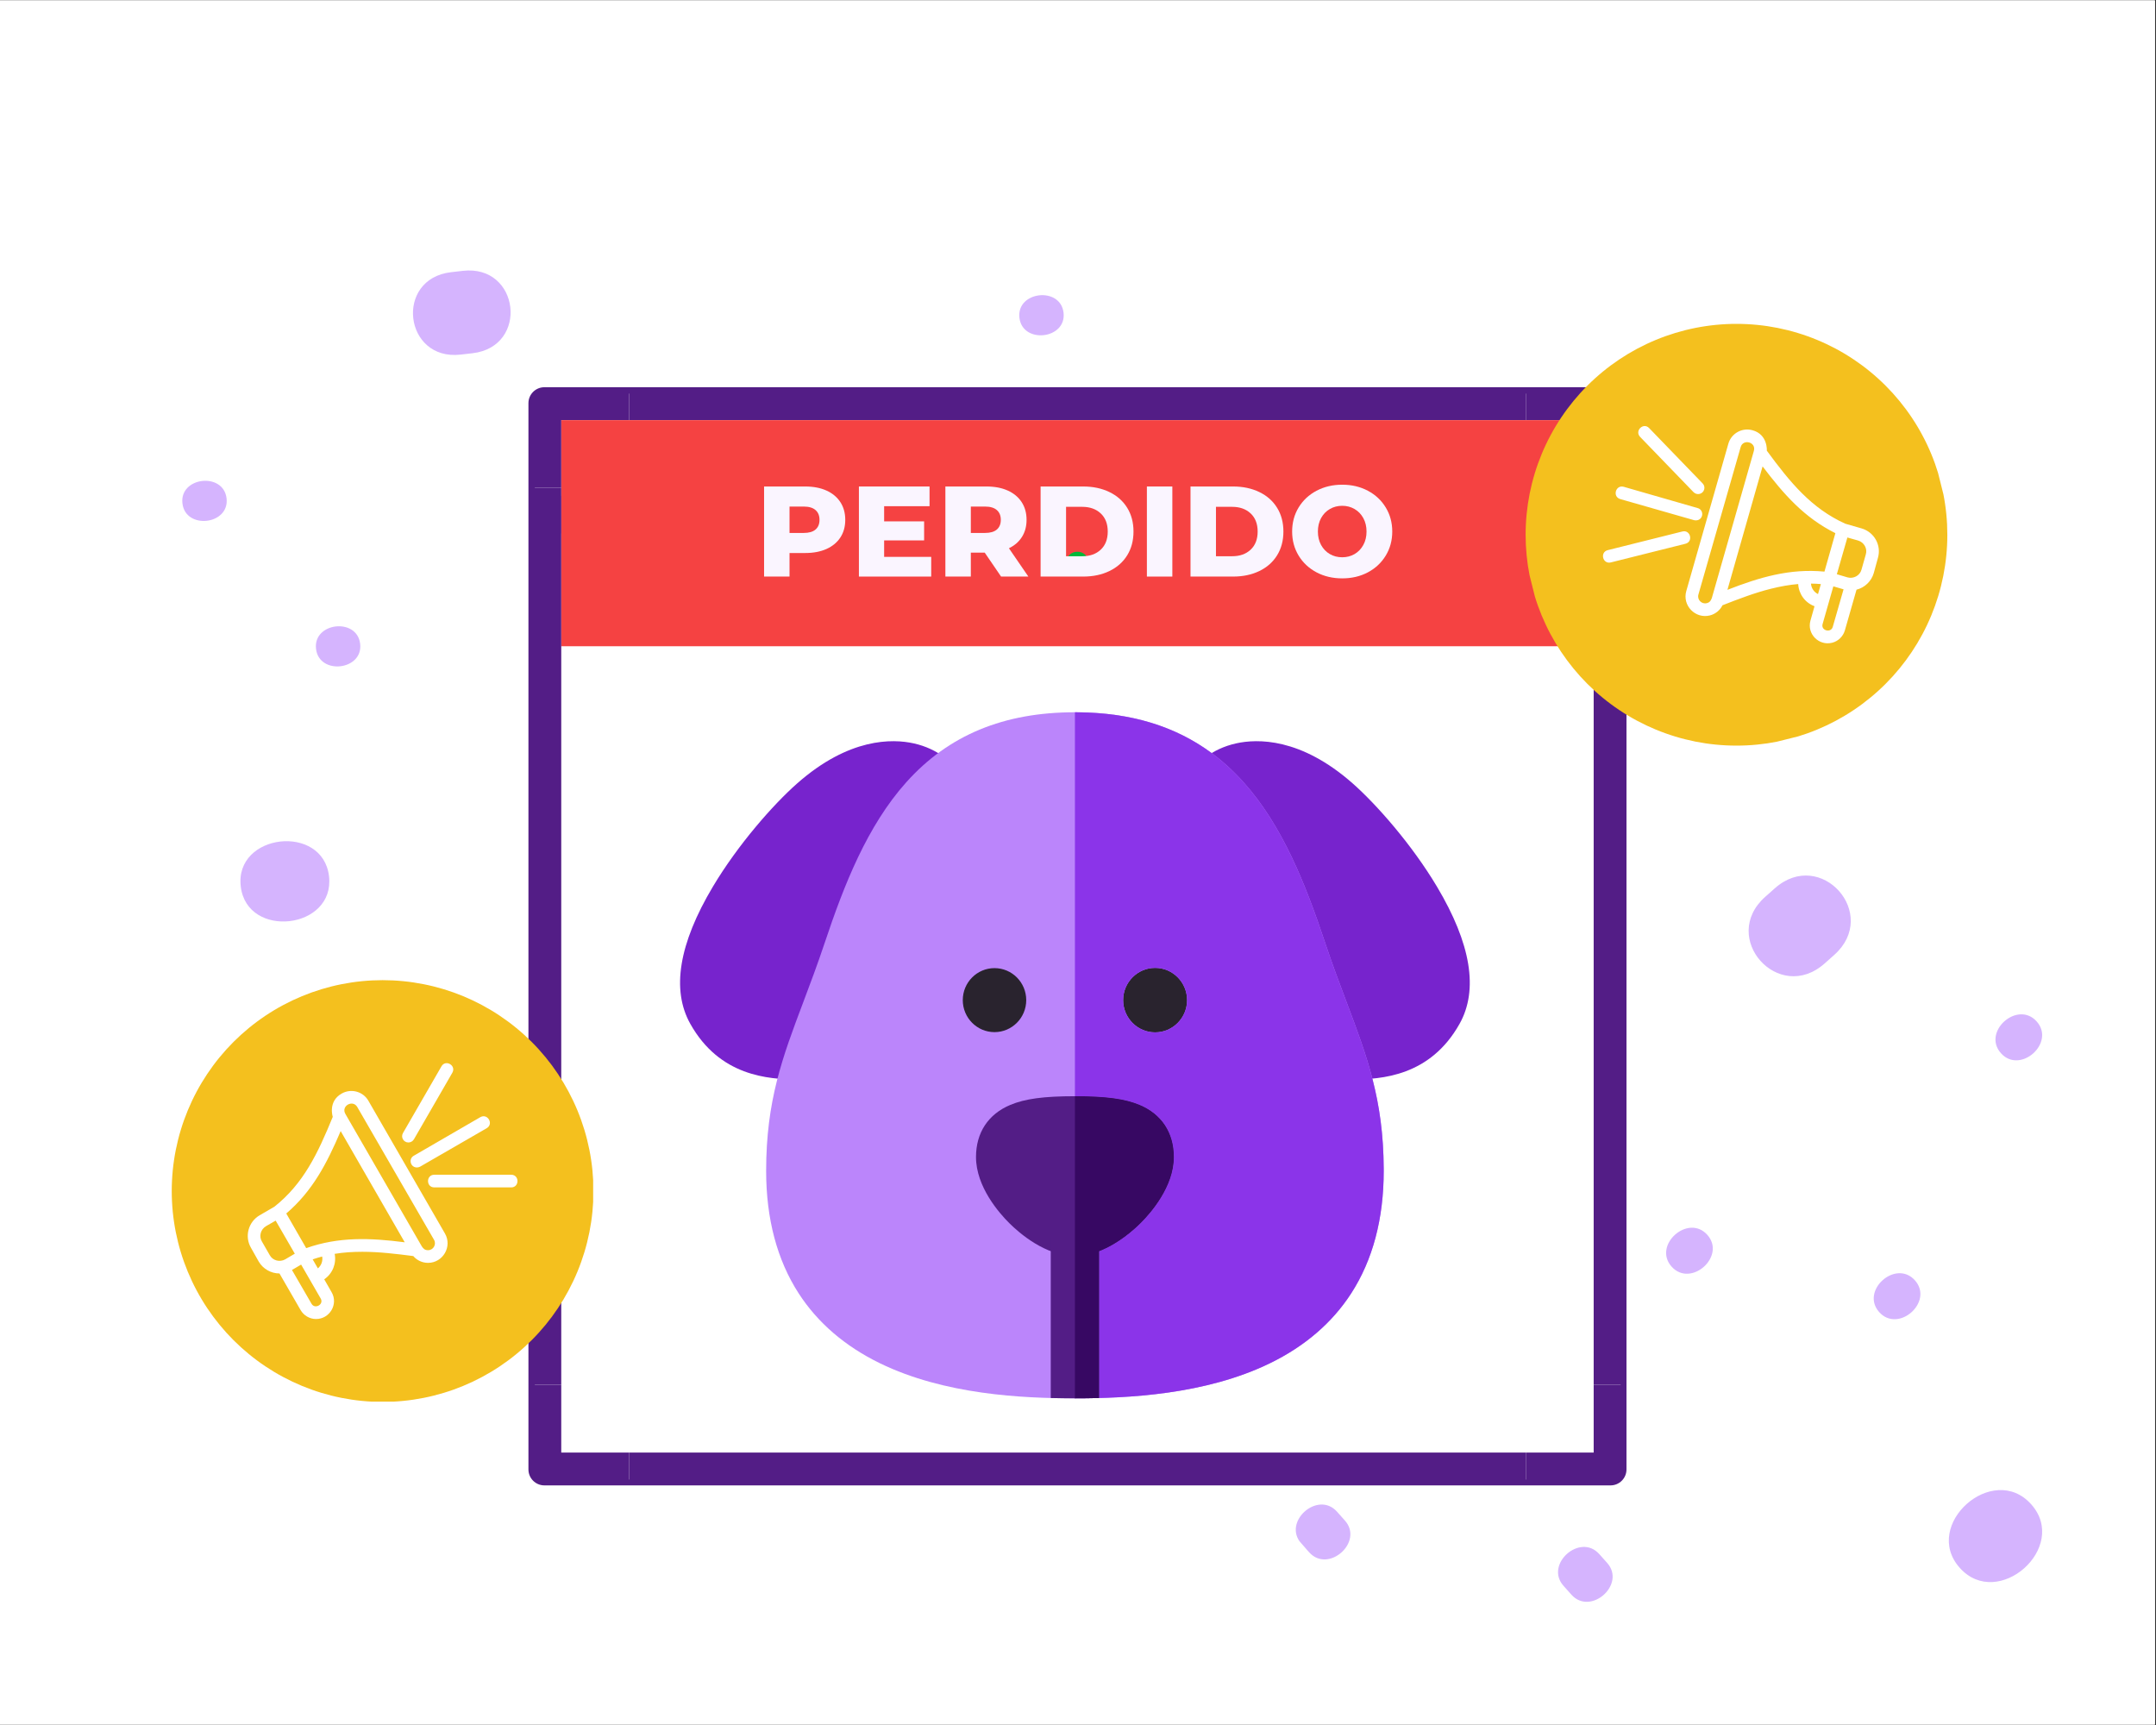
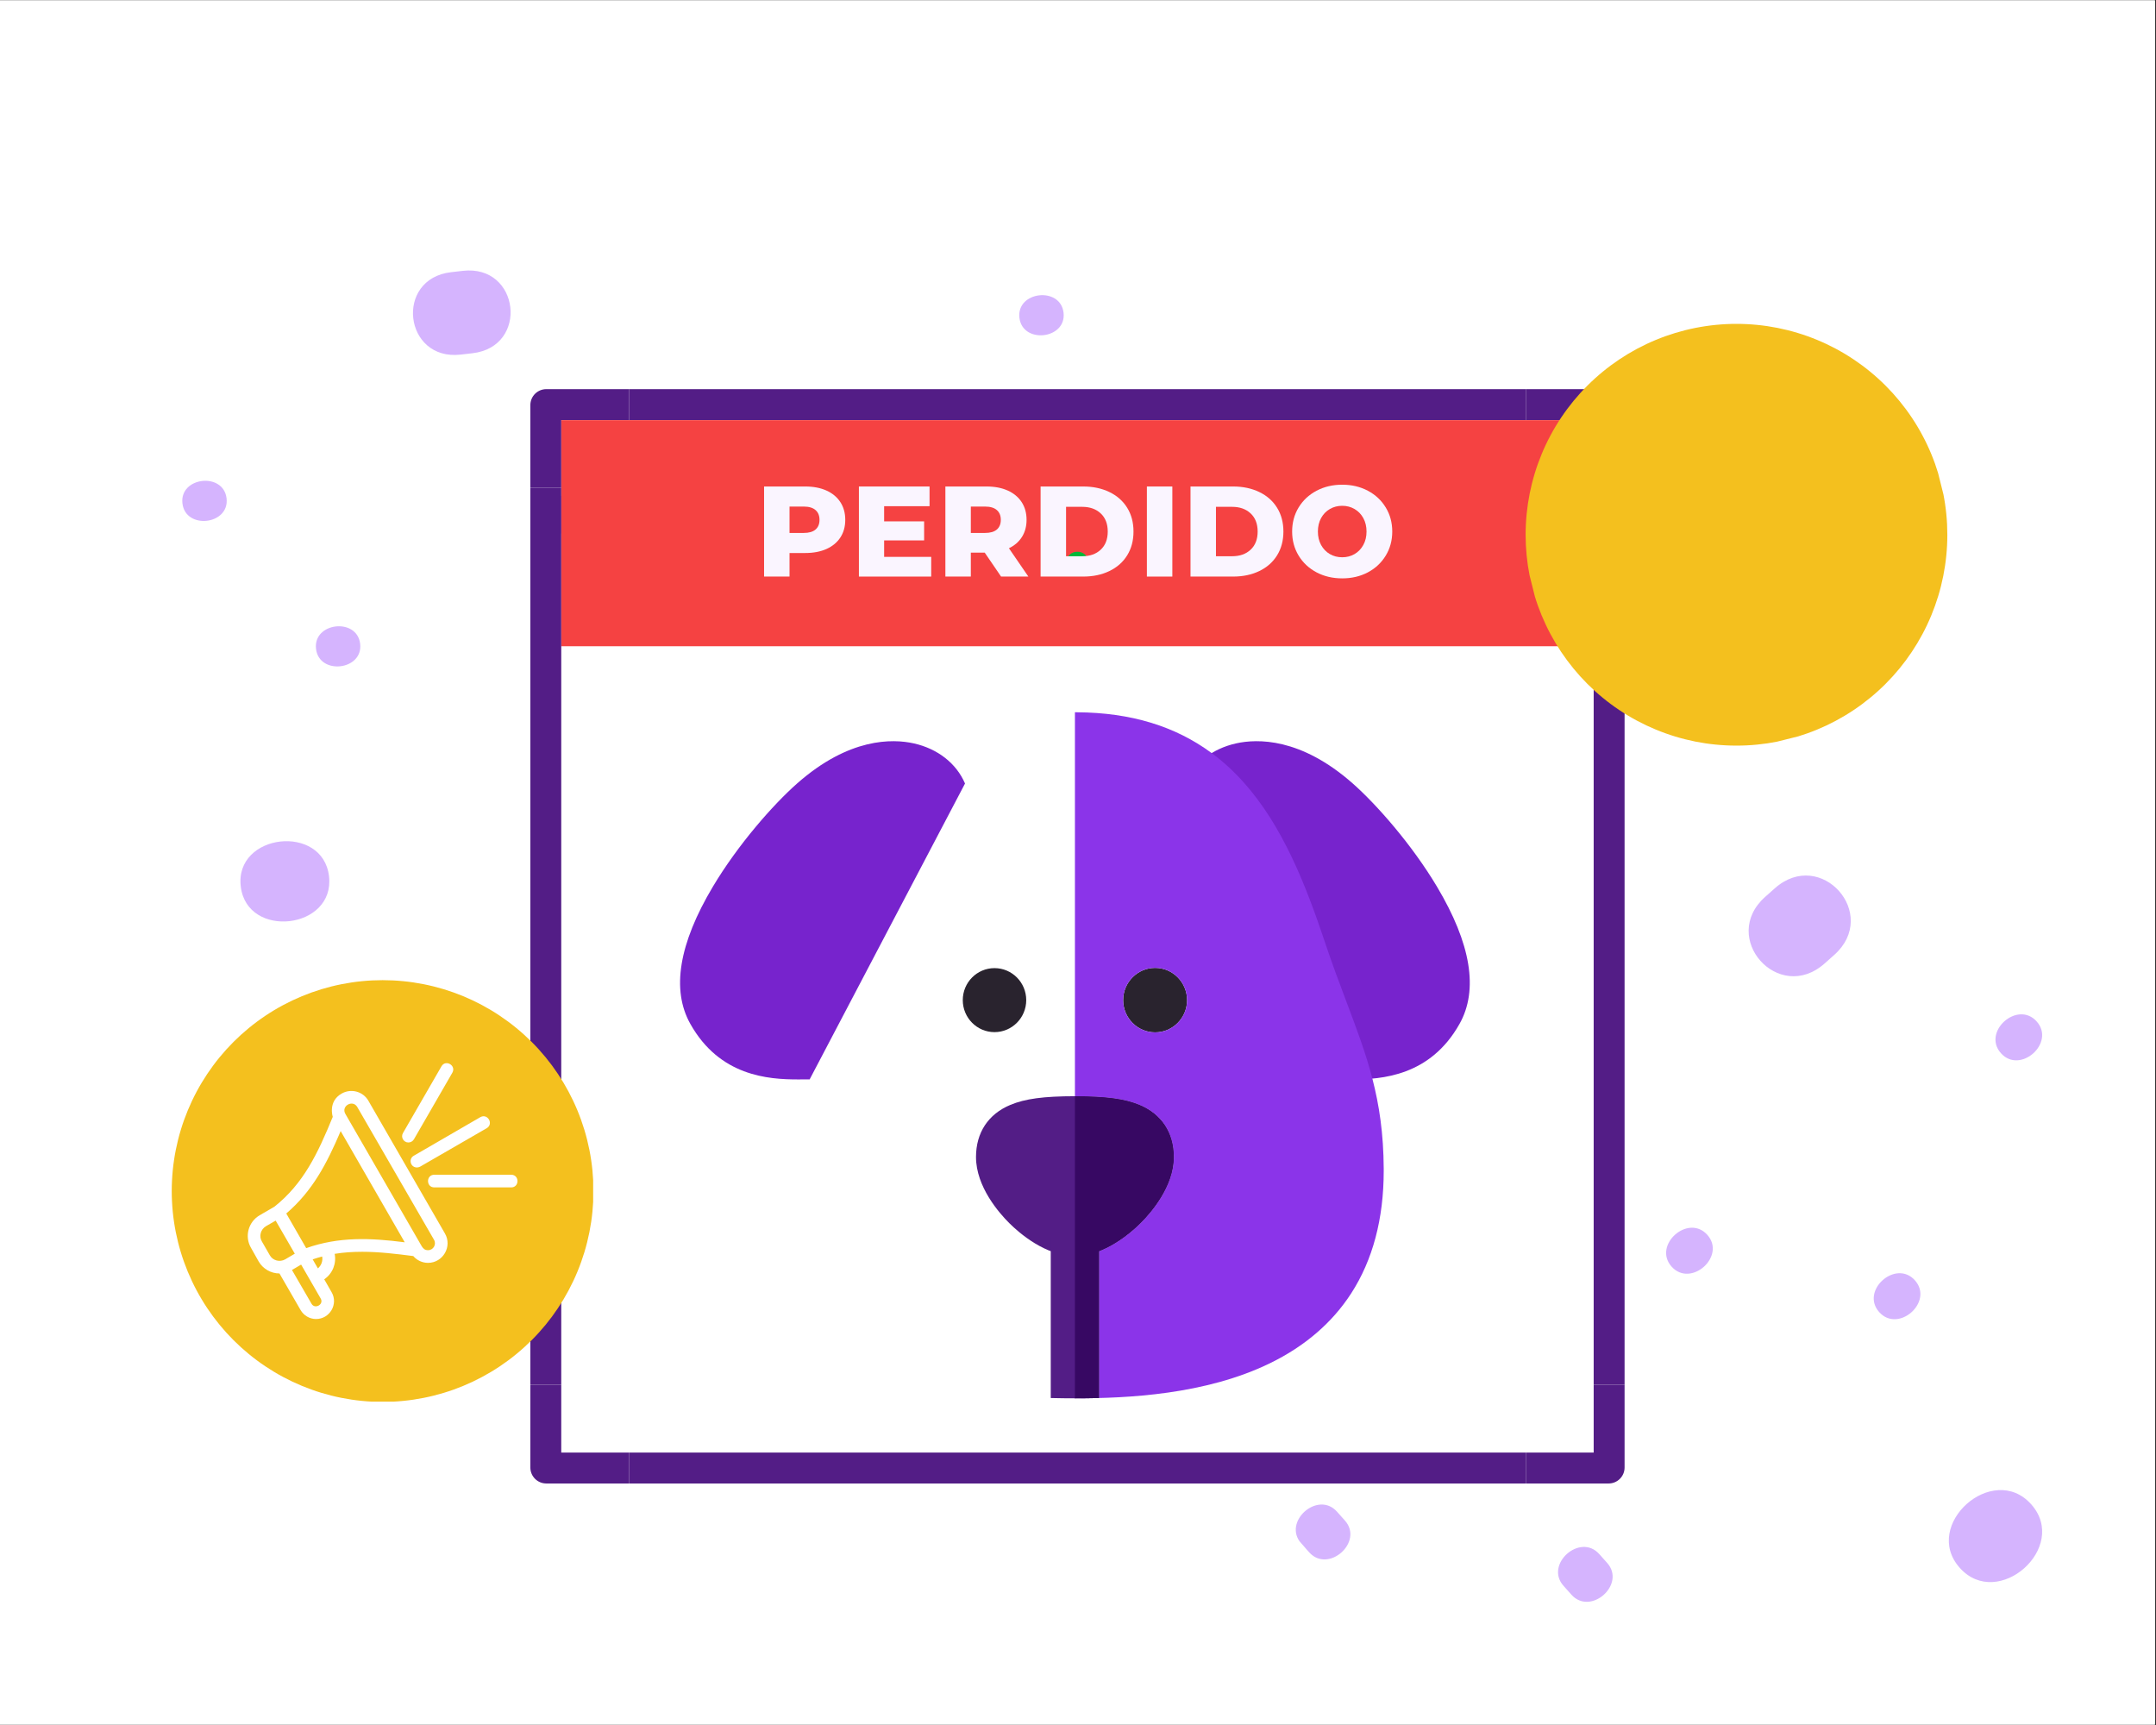
<svg xmlns="http://www.w3.org/2000/svg" width="1350" zoomAndPan="magnify" viewBox="0 0 1012.5 810" height="1080" preserveAspectRatio="xMidYMid meet" version="1.0">
  <rect x="0" y="0" width="1012.5" height="810" fill="#333333" stroke="none" />
  <defs>
    <g />
    <clipPath id="506feeac24">
      <path d="M 0 0.199 L 1012 0.199 L 1012 809.801 L 0 809.801 Z M 0 0.199 " clip-rule="nonzero" />
    </clipPath>
    <clipPath id="10da6a231f">
      <path d="M 0 127 L 500 127 L 500 454 L 0 454 Z M 0 127 " clip-rule="nonzero" />
    </clipPath>
    <clipPath id="6e32020ceb">
      <path d="M 525.816 402.902 L -93.137 466.301 L -124.379 161.297 L 494.578 97.898 Z M 525.816 402.902 " clip-rule="nonzero" />
    </clipPath>
    <clipPath id="8a25fa51b2">
      <path d="M 525.816 402.902 L -93.137 466.301 L -124.379 161.297 L 494.578 97.898 Z M 525.816 402.902 " clip-rule="nonzero" />
    </clipPath>
    <clipPath id="63c11e8d2a">
      <path d="M 748 229 L 763 229 L 763 651 L 748 651 Z M 748 229 " clip-rule="nonzero" />
    </clipPath>
    <clipPath id="f637f0ccfb">
      <path d="M 248.164 189.32 L 248.164 689.996 C 248.164 694.137 251.523 697.492 255.66 697.492 L 756.34 697.492 C 760.477 697.492 763.836 694.137 763.836 689.996 L 763.836 189.32 C 763.836 185.18 760.477 181.824 756.34 181.824 L 255.66 181.824 C 251.523 181.824 248.164 185.18 248.164 189.32 Z M 248.164 189.32 " clip-rule="nonzero" />
    </clipPath>
    <clipPath id="4c939e26b2">
      <path d="M 256.562 182.727 L 755.438 182.727 C 759.578 182.727 762.934 186.082 762.934 190.223 L 762.934 689.098 C 762.934 693.238 759.578 696.594 755.438 696.594 L 256.562 696.594 C 252.422 696.594 249.066 693.238 249.066 689.098 L 249.066 190.223 C 249.066 186.082 252.422 182.727 256.562 182.727 Z M 256.562 182.727 " clip-rule="nonzero" />
    </clipPath>
    <clipPath id="8ea41211bf">
      <path d="M 249 229 L 264 229 L 264 651 L 249 651 Z M 249 229 " clip-rule="nonzero" />
    </clipPath>
    <clipPath id="504bbab6f7">
      <path d="M 248.164 189.32 L 248.164 689.996 C 248.164 694.137 251.523 697.492 255.66 697.492 L 756.34 697.492 C 760.477 697.492 763.836 694.137 763.836 689.996 L 763.836 189.32 C 763.836 185.18 760.477 181.824 756.34 181.824 L 255.66 181.824 C 251.523 181.824 248.164 185.18 248.164 189.32 Z M 248.164 189.32 " clip-rule="nonzero" />
    </clipPath>
    <clipPath id="1cf0f0d379">
      <path d="M 256.562 182.727 L 755.438 182.727 C 759.578 182.727 762.934 186.082 762.934 190.223 L 762.934 689.098 C 762.934 693.238 759.578 696.594 755.438 696.594 L 256.562 696.594 C 252.422 696.594 249.066 693.238 249.066 689.098 L 249.066 190.223 C 249.066 186.082 252.422 182.727 256.562 182.727 Z M 256.562 182.727 " clip-rule="nonzero" />
    </clipPath>
    <clipPath id="dbe54cd2cb">
      <path d="M 295 182.574 L 717 182.574 L 717 198 L 295 198 Z M 295 182.574 " clip-rule="nonzero" />
    </clipPath>
    <clipPath id="cb0b98d3c1">
      <path d="M 248.164 189.32 L 248.164 689.996 C 248.164 694.137 251.523 697.492 255.66 697.492 L 756.34 697.492 C 760.477 697.492 763.836 694.137 763.836 689.996 L 763.836 189.32 C 763.836 185.18 760.477 181.824 756.34 181.824 L 255.66 181.824 C 251.523 181.824 248.164 185.18 248.164 189.32 Z M 248.164 189.32 " clip-rule="nonzero" />
    </clipPath>
    <clipPath id="895c42b918">
      <path d="M 256.562 182.727 L 755.438 182.727 C 759.578 182.727 762.934 186.082 762.934 190.223 L 762.934 689.098 C 762.934 693.238 759.578 696.594 755.438 696.594 L 256.562 696.594 C 252.422 696.594 249.066 693.238 249.066 689.098 L 249.066 190.223 C 249.066 186.082 252.422 182.727 256.562 182.727 Z M 256.562 182.727 " clip-rule="nonzero" />
    </clipPath>
    <clipPath id="4d671b43a4">
      <path d="M 295 682 L 717 682 L 717 696.82 L 295 696.82 Z M 295 682 " clip-rule="nonzero" />
    </clipPath>
    <clipPath id="db5f56e7c6">
      <path d="M 248.164 189.32 L 248.164 689.996 C 248.164 694.137 251.523 697.492 255.66 697.492 L 756.34 697.492 C 760.477 697.492 763.836 694.137 763.836 689.996 L 763.836 189.32 C 763.836 185.18 760.477 181.824 756.34 181.824 L 255.66 181.824 C 251.523 181.824 248.164 185.18 248.164 189.32 Z M 248.164 189.32 " clip-rule="nonzero" />
    </clipPath>
    <clipPath id="056e27c812">
      <path d="M 256.562 182.727 L 755.438 182.727 C 759.578 182.727 762.934 186.082 762.934 190.223 L 762.934 689.098 C 762.934 693.238 759.578 696.594 755.438 696.594 L 256.562 696.594 C 252.422 696.594 249.066 693.238 249.066 689.098 L 249.066 190.223 C 249.066 186.082 252.422 182.727 256.562 182.727 Z M 256.562 182.727 " clip-rule="nonzero" />
    </clipPath>
    <clipPath id="b6002c1fe4">
      <path d="M 716 182.574 L 763 182.574 L 763 230 L 716 230 Z M 716 182.574 " clip-rule="nonzero" />
    </clipPath>
    <clipPath id="7782d6e3a3">
      <path d="M 248.164 189.32 L 248.164 689.996 C 248.164 694.137 251.523 697.492 255.66 697.492 L 756.34 697.492 C 760.477 697.492 763.836 694.137 763.836 689.996 L 763.836 189.32 C 763.836 185.18 760.477 181.824 756.34 181.824 L 255.66 181.824 C 251.523 181.824 248.164 185.18 248.164 189.32 Z M 248.164 189.32 " clip-rule="nonzero" />
    </clipPath>
    <clipPath id="a57aa0f56b">
      <path d="M 256.562 182.727 L 755.438 182.727 C 759.578 182.727 762.934 186.082 762.934 190.223 L 762.934 689.098 C 762.934 693.238 759.578 696.594 755.438 696.594 L 256.562 696.594 C 252.422 696.594 249.066 693.238 249.066 689.098 L 249.066 190.223 C 249.066 186.082 252.422 182.727 256.562 182.727 Z M 256.562 182.727 " clip-rule="nonzero" />
    </clipPath>
    <clipPath id="ec49d4653e">
      <path d="M 249 182.574 L 296 182.574 L 296 230 L 249 230 Z M 249 182.574 " clip-rule="nonzero" />
    </clipPath>
    <clipPath id="91d835aa54">
      <path d="M 248.164 189.32 L 248.164 689.996 C 248.164 694.137 251.523 697.492 255.66 697.492 L 756.34 697.492 C 760.477 697.492 763.836 694.137 763.836 689.996 L 763.836 189.32 C 763.836 185.18 760.477 181.824 756.34 181.824 L 255.66 181.824 C 251.523 181.824 248.164 185.18 248.164 189.32 Z M 248.164 189.32 " clip-rule="nonzero" />
    </clipPath>
    <clipPath id="1e8b1b77d9">
      <path d="M 256.562 182.727 L 755.438 182.727 C 759.578 182.727 762.934 186.082 762.934 190.223 L 762.934 689.098 C 762.934 693.238 759.578 696.594 755.438 696.594 L 256.562 696.594 C 252.422 696.594 249.066 693.238 249.066 689.098 L 249.066 190.223 C 249.066 186.082 252.422 182.727 256.562 182.727 Z M 256.562 182.727 " clip-rule="nonzero" />
    </clipPath>
    <clipPath id="f4d3271918">
      <path d="M 716 650 L 763 650 L 763 696.82 L 716 696.82 Z M 716 650 " clip-rule="nonzero" />
    </clipPath>
    <clipPath id="7d58ccfcb9">
      <path d="M 248.164 189.32 L 248.164 689.996 C 248.164 694.137 251.523 697.492 255.66 697.492 L 756.34 697.492 C 760.477 697.492 763.836 694.137 763.836 689.996 L 763.836 189.32 C 763.836 185.18 760.477 181.824 756.34 181.824 L 255.66 181.824 C 251.523 181.824 248.164 185.18 248.164 189.32 Z M 248.164 189.32 " clip-rule="nonzero" />
    </clipPath>
    <clipPath id="e76686b302">
      <path d="M 256.562 182.727 L 755.438 182.727 C 759.578 182.727 762.934 186.082 762.934 190.223 L 762.934 689.098 C 762.934 693.238 759.578 696.594 755.438 696.594 L 256.562 696.594 C 252.422 696.594 249.066 693.238 249.066 689.098 L 249.066 190.223 C 249.066 186.082 252.422 182.727 256.562 182.727 Z M 256.562 182.727 " clip-rule="nonzero" />
    </clipPath>
    <clipPath id="4a9ea76ff1">
      <path d="M 249 650 L 296 650 L 296 696.82 L 249 696.82 Z M 249 650 " clip-rule="nonzero" />
    </clipPath>
    <clipPath id="f3e7e95dce">
      <path d="M 248.164 189.32 L 248.164 689.996 C 248.164 694.137 251.523 697.492 255.66 697.492 L 756.34 697.492 C 760.477 697.492 763.836 694.137 763.836 689.996 L 763.836 189.32 C 763.836 185.18 760.477 181.824 756.34 181.824 L 255.66 181.824 C 251.523 181.824 248.164 185.18 248.164 189.32 Z M 248.164 189.32 " clip-rule="nonzero" />
    </clipPath>
    <clipPath id="c30d8657b2">
      <path d="M 256.562 182.727 L 755.438 182.727 C 759.578 182.727 762.934 186.082 762.934 190.223 L 762.934 689.098 C 762.934 693.238 759.578 696.594 755.438 696.594 L 256.562 696.594 C 252.422 696.594 249.066 693.238 249.066 689.098 L 249.066 190.223 C 249.066 186.082 252.422 182.727 256.562 182.727 Z M 256.562 182.727 " clip-rule="nonzero" />
    </clipPath>
    <clipPath id="f0e241de3d">
-       <path d="M 248.164 181.824 L 763.906 181.824 L 763.906 697.566 L 248.164 697.566 Z M 248.164 181.824 " clip-rule="nonzero" />
-     </clipPath>
+       </clipPath>
    <clipPath id="667b50d484">
      <path d="M 248.164 189.32 L 248.164 689.996 C 248.164 694.137 251.523 697.492 255.66 697.492 L 756.34 697.492 C 760.477 697.492 763.836 694.137 763.836 689.996 L 763.836 189.32 C 763.836 185.18 760.477 181.824 756.34 181.824 L 255.66 181.824 C 251.523 181.824 248.164 185.18 248.164 189.32 Z M 248.164 189.32 " clip-rule="nonzero" />
    </clipPath>
    <clipPath id="59c99ea6f1">
-       <path d="M 248.164 189.32 L 248.164 689.992 C 248.164 694.133 251.523 697.488 255.66 697.488 L 756.332 697.488 C 760.473 697.488 763.828 694.133 763.828 689.992 L 763.828 189.32 C 763.828 185.18 760.473 181.824 756.332 181.824 L 255.66 181.824 C 251.523 181.824 248.164 185.18 248.164 189.32 Z M 248.164 189.32 " clip-rule="nonzero" />
-     </clipPath>
+       </clipPath>
    <clipPath id="15cedb641a">
      <path d="M 319.328 348 L 454 348 L 454 507 L 319.328 507 Z M 319.328 348 " clip-rule="nonzero" />
    </clipPath>
    <clipPath id="d81579a301">
-       <path d="M 359 334.453 L 650 334.453 L 650 657 L 359 657 Z M 359 334.453 " clip-rule="nonzero" />
-     </clipPath>
+       </clipPath>
    <clipPath id="6173a93bef">
      <path d="M 504 334.453 L 686 334.453 L 686 550 L 504 550 Z M 504 334.453 " clip-rule="nonzero" />
    </clipPath>
    <clipPath id="c338a58acc">
      <path d="M 504 334.453 L 650 334.453 L 650 657 L 504 657 Z M 504 334.453 " clip-rule="nonzero" />
    </clipPath>
    <clipPath id="5f0047706a">
      <path d="M 80.652 460.25 L 278.555 460.25 L 278.555 658.152 L 80.652 658.152 Z M 80.652 460.25 " clip-rule="nonzero" />
    </clipPath>
    <clipPath id="8a5207c495">
      <path d="M 716 152 L 915 152 L 915 351 L 716 351 Z M 716 152 " clip-rule="nonzero" />
    </clipPath>
    <clipPath id="b09810f67a">
      <path d="M 695.395 179.059 L 887.387 131.043 L 935.398 323.035 L 743.41 371.047 Z M 695.395 179.059 " clip-rule="nonzero" />
    </clipPath>
    <clipPath id="ff7a9969b2">
      <path d="M 887.523 131.012 L 695.531 179.023 L 743.547 371.016 L 935.535 323 Z M 887.523 131.012 " clip-rule="nonzero" />
    </clipPath>
    <clipPath id="1e789387a5">
      <path d="M 752 200 L 883 200 L 883 303 L 752 303 Z M 752 200 " clip-rule="nonzero" />
    </clipPath>
    <clipPath id="b4653447e5">
      <path d="M 695.395 179.059 L 887.387 131.043 L 935.398 323.035 L 743.41 371.047 Z M 695.395 179.059 " clip-rule="nonzero" />
    </clipPath>
    <clipPath id="372b160ff2">
      <path d="M 887.523 131.012 L 695.531 179.023 L 743.547 371.016 L 935.535 323 Z M 887.523 131.012 " clip-rule="nonzero" />
    </clipPath>
    <clipPath id="e179c8b393">
      <path d="M 608 256 L 1012 256 L 1012 809.801 L 608 809.801 Z M 608 256 " clip-rule="nonzero" />
    </clipPath>
    <clipPath id="6180d390da">
      <path d="M 1275.617 469.234 L 769.805 907.73 L 553.75 658.508 L 1059.559 220.012 Z M 1275.617 469.234 " clip-rule="nonzero" />
    </clipPath>
    <clipPath id="acc85b66a3">
      <path d="M 1275.617 469.234 L 769.805 907.73 L 553.75 658.508 L 1059.559 220.012 Z M 1275.617 469.234 " clip-rule="nonzero" />
    </clipPath>
  </defs>
  <g clip-path="url(#506feeac24)">
    <path fill="#ffffff" d="M 0 0.199 L 1012 0.199 L 1012 809.801 L 0 809.801 Z M 0 0.199 " fill-opacity="1" fill-rule="nonzero" />
    <path fill="#ffffff" d="M 0 0.199 L 1012 0.199 L 1012 809.801 L 0 809.801 Z M 0 0.199 " fill-opacity="1" fill-rule="nonzero" />
  </g>
  <g clip-path="url(#10da6a231f)">
    <g clip-path="url(#6e32020ceb)">
      <g clip-path="url(#8a25fa51b2)">
        <path fill="#d5b4fe" d="M 217.359 127.176 C 244.074 124.09 248.566 162.789 221.895 165.867 C 220.055 166.078 218.211 166.289 216.367 166.504 C 189.656 169.586 185.16 130.887 211.832 127.812 C 213.676 127.602 215.52 127.387 217.359 127.176 Z M 154.512 411.453 C 151.59 386.559 110.137 391.301 113.062 416.238 C 115.98 441.133 157.434 436.395 154.512 411.453 Z M -32.969 323.277 C -32.766 324.996 -32.566 326.715 -32.363 328.438 C -30.902 340.887 -10.176 338.516 -11.637 326.047 C -11.84 324.324 -12.039 322.609 -12.242 320.887 C -13.703 308.438 -34.43 310.809 -32.969 323.277 Z M 106.398 234 C 104.938 221.551 84.211 223.922 85.676 236.391 C 87.133 248.84 107.859 246.473 106.398 234 Z M -39.531 432.133 C -41.172 434.066 -42.812 436 -44.453 437.93 C -52.863 447.836 -36.609 459.828 -28.195 449.922 C -26.555 447.988 -24.914 446.055 -23.277 444.125 C -14.867 434.219 -31.121 422.227 -39.531 432.133 Z M -94.68 245.137 C -94.883 243.418 -95.086 241.699 -95.285 239.98 C -96.742 227.531 -117.473 229.902 -116.008 242.371 C -115.809 244.09 -115.605 245.809 -115.406 247.527 C -113.945 259.977 -93.215 257.609 -94.68 245.141 Z M 389.73 214.438 C 388.27 201.988 367.539 204.355 369.004 216.828 C 370.465 229.273 391.191 226.902 389.73 214.438 Z M 499.465 146.828 C 498.004 134.383 477.277 136.75 478.742 149.219 C 480.199 161.668 500.926 159.297 499.465 146.828 Z M 169.137 302.309 C 167.676 289.859 146.953 292.23 148.414 304.699 C 149.875 317.148 170.602 314.777 169.137 302.309 Z M 277.539 240.387 C 276.078 227.938 255.352 230.309 256.812 242.777 C 258.273 255.227 279 252.859 277.539 240.387 Z M 277.539 240.387 " fill-opacity="1" fill-rule="nonzero" />
      </g>
    </g>
  </g>
  <path fill="#f54242" d="M 263.57 197.289 L 748.359 197.289 L 748.359 303.453 L 263.57 303.453 L 263.57 197.289 " fill-opacity="1" fill-rule="nonzero" />
  <g fill="#02b738" fill-opacity="1">
    <g transform="translate(305.646, 268.858)">
      <g />
    </g>
  </g>
  <g fill="#02b738" fill-opacity="1">
    <g transform="translate(320.525, 268.858)">
      <g />
    </g>
  </g>
  <g fill="#02b738" fill-opacity="1">
    <g transform="translate(335.403, 268.858)">
      <g />
    </g>
  </g>
  <g fill="#02b738" fill-opacity="1">
    <g transform="translate(350.281, 268.858)">
      <g />
    </g>
  </g>
  <g fill="#02b738" fill-opacity="1">
    <g transform="translate(365.16, 268.858)">
      <g />
    </g>
  </g>
  <g fill="#02b738" fill-opacity="1">
    <g transform="translate(380.038, 268.858)">
      <g />
    </g>
  </g>
  <g fill="#02b738" fill-opacity="1">
    <g transform="translate(394.916, 268.858)">
      <g />
    </g>
  </g>
  <g fill="#02b738" fill-opacity="1">
    <g transform="translate(409.795, 268.858)">
      <g />
    </g>
  </g>
  <g fill="#02b738" fill-opacity="1">
    <g transform="translate(424.673, 268.858)">
      <g />
    </g>
  </g>
  <g fill="#02b738" fill-opacity="1">
    <g transform="translate(439.551, 268.858)">
      <g />
    </g>
  </g>
  <g fill="#02b738" fill-opacity="1">
    <g transform="translate(454.43, 268.858)">
      <g />
    </g>
  </g>
  <g fill="#02b738" fill-opacity="1">
    <g transform="translate(469.308, 268.858)">
      <g />
    </g>
  </g>
  <g fill="#02b738" fill-opacity="1">
    <g transform="translate(484.187, 268.858)">
      <g />
    </g>
  </g>
  <g fill="#02b738" fill-opacity="1">
    <g transform="translate(499.072, 268.858)">
      <g>
        <path d="M 6.891 0.422 C 5.453 0.422 4.238 -0.066 3.25 -1.047 C 2.27 -2.035 1.781 -3.266 1.781 -4.734 C 1.781 -6.242 2.27 -7.461 3.25 -8.391 C 4.238 -9.316 5.453 -9.781 6.891 -9.781 C 8.328 -9.781 9.535 -9.316 10.516 -8.391 C 11.492 -7.461 11.984 -6.242 11.984 -4.734 C 11.984 -3.266 11.492 -2.035 10.516 -1.047 C 9.535 -0.066 8.328 0.422 6.891 0.422 Z M 6.891 0.422 " />
      </g>
    </g>
  </g>
  <g fill="#02b738" fill-opacity="1">
    <g transform="translate(512.86, 268.858)">
      <g />
    </g>
  </g>
  <g fill="#02b738" fill-opacity="1">
    <g transform="translate(527.738, 268.858)">
      <g />
    </g>
  </g>
  <g fill="#02b738" fill-opacity="1">
    <g transform="translate(542.617, 268.858)">
      <g />
    </g>
  </g>
  <g fill="#02b738" fill-opacity="1">
    <g transform="translate(557.495, 268.858)">
      <g />
    </g>
  </g>
  <g fill="#02b738" fill-opacity="1">
    <g transform="translate(572.374, 268.858)">
      <g />
    </g>
  </g>
  <g fill="#02b738" fill-opacity="1">
    <g transform="translate(587.252, 268.858)">
      <g />
    </g>
  </g>
  <g fill="#02b738" fill-opacity="1">
    <g transform="translate(602.13, 268.858)">
      <g />
    </g>
  </g>
  <g fill="#02b738" fill-opacity="1">
    <g transform="translate(617.009, 268.858)">
      <g />
    </g>
  </g>
  <g fill="#02b738" fill-opacity="1">
    <g transform="translate(631.887, 268.858)">
      <g />
    </g>
  </g>
  <g fill="#02b738" fill-opacity="1">
    <g transform="translate(646.765, 268.858)">
      <g />
    </g>
  </g>
  <g fill="#02b738" fill-opacity="1">
    <g transform="translate(661.644, 268.858)">
      <g />
    </g>
  </g>
  <g fill="#02b738" fill-opacity="1">
    <g transform="translate(676.522, 268.858)">
      <g />
    </g>
  </g>
  <g fill="#02b738" fill-opacity="1">
    <g transform="translate(691.4, 268.858)">
      <g />
    </g>
  </g>
  <g clip-path="url(#63c11e8d2a)">
    <g clip-path="url(#f637f0ccfb)">
      <g clip-path="url(#4c939e26b2)">
        <path fill="#531d86" d="M 748.422 229.078 L 763.828 229.078 L 763.828 650.238 L 748.422 650.238 Z M 748.422 229.078 " fill-opacity="1" fill-rule="nonzero" />
      </g>
    </g>
  </g>
  <g clip-path="url(#8ea41211bf)">
    <g clip-path="url(#504bbab6f7)">
      <g clip-path="url(#1cf0f0d379)">
        <path fill="#531d86" d="M 248.164 229.078 L 263.574 229.078 L 263.574 650.238 L 248.164 650.238 Z M 248.164 229.078 " fill-opacity="1" fill-rule="nonzero" />
      </g>
    </g>
  </g>
  <g clip-path="url(#dbe54cd2cb)">
    <g clip-path="url(#cb0b98d3c1)">
      <g clip-path="url(#895c42b918)">
        <path fill="#531d86" d="M 295.418 181.824 L 716.578 181.824 L 716.578 197.234 L 295.418 197.234 Z M 295.418 181.824 " fill-opacity="1" fill-rule="nonzero" />
      </g>
    </g>
  </g>
  <g clip-path="url(#4d671b43a4)">
    <g clip-path="url(#db5f56e7c6)">
      <g clip-path="url(#056e27c812)">
        <path fill="#531d86" d="M 295.418 682.082 L 716.578 682.082 L 716.578 697.488 L 295.418 697.488 Z M 295.418 682.082 " fill-opacity="1" fill-rule="nonzero" />
      </g>
    </g>
  </g>
  <g clip-path="url(#b6002c1fe4)">
    <g clip-path="url(#7782d6e3a3)">
      <g clip-path="url(#a57aa0f56b)">
        <path fill="#531d86" d="M 748.422 197.234 L 748.422 229.078 L 763.828 229.078 L 763.828 181.824 L 716.578 181.824 L 716.578 197.234 Z M 748.422 197.234 " fill-opacity="1" fill-rule="nonzero" />
      </g>
    </g>
  </g>
  <g clip-path="url(#ec49d4653e)">
    <g clip-path="url(#91d835aa54)">
      <g clip-path="url(#1e8b1b77d9)">
        <path fill="#531d86" d="M 263.574 197.234 L 295.418 197.234 L 295.418 181.824 L 248.164 181.824 L 248.164 229.078 L 263.574 229.078 Z M 263.574 197.234 " fill-opacity="1" fill-rule="nonzero" />
      </g>
    </g>
  </g>
  <g clip-path="url(#f4d3271918)">
    <g clip-path="url(#7d58ccfcb9)">
      <g clip-path="url(#e76686b302)">
        <path fill="#531d86" d="M 748.422 682.082 L 716.578 682.082 L 716.578 697.488 L 763.828 697.488 L 763.828 650.238 L 748.422 650.238 Z M 748.422 682.082 " fill-opacity="1" fill-rule="nonzero" />
      </g>
    </g>
  </g>
  <g clip-path="url(#4a9ea76ff1)">
    <g clip-path="url(#f3e7e95dce)">
      <g clip-path="url(#c30d8657b2)">
        <path fill="#531d86" d="M 263.574 682.082 L 263.574 650.238 L 248.164 650.238 L 248.164 697.488 L 295.418 697.488 L 295.418 682.082 Z M 263.574 682.082 " fill-opacity="1" fill-rule="nonzero" />
      </g>
    </g>
  </g>
  <g clip-path="url(#f0e241de3d)">
    <g clip-path="url(#667b50d484)">
      <g clip-path="url(#59c99ea6f1)">
        <path stroke-linecap="butt" transform="matrix(0.75, 0, 0, 0.75, 248.166, 181.825)" fill="none" stroke-linejoin="miter" d="M -0.002 9.998 L -0.002 677.89 C -0.002 683.414 4.479 687.89 9.997 687.89 L 677.89 687.89 C 683.413 687.89 687.889 683.414 687.889 677.89 L 687.889 9.998 C 687.889 4.475 683.413 -0.002 677.89 -0.002 L 9.997 -0.002 C 4.479 -0.002 -0.002 4.475 -0.002 9.998 Z M -0.002 9.998 " stroke="#531d86" stroke-width="8" stroke-opacity="1" stroke-miterlimit="4" />
      </g>
    </g>
  </g>
  <g clip-path="url(#15cedb641a)">
    <path fill="#7723cd" d="M 453.191 367.914 C 449.133 358.449 440.371 351.586 429.152 349.074 C 419.176 346.844 398.789 346.316 374.352 367.879 C 363.152 377.754 346.574 396.574 334.77 416.363 C 318.789 443.156 315.23 464.828 324.191 480.781 C 337.973 505.316 360.734 506.863 374.762 506.863 C 375.828 506.863 376.848 506.855 377.809 506.848 C 378.652 506.84 379.461 506.832 380.234 506.832 Z M 453.191 367.914 " fill-opacity="1" fill-rule="nonzero" />
  </g>
  <path fill="#7723cd" d="M 556.422 367.914 C 560.48 358.449 569.242 351.586 580.461 349.074 C 590.438 346.844 610.828 346.316 635.266 367.879 C 646.461 377.754 663.043 396.574 674.844 416.363 C 690.824 443.156 694.387 464.828 685.426 480.781 C 671.645 505.316 648.883 506.863 634.855 506.863 C 633.785 506.863 632.766 506.855 631.809 506.848 C 630.965 506.84 630.152 506.832 629.383 506.832 L 556.422 367.918 " fill-opacity="1" fill-rule="nonzero" />
  <g clip-path="url(#d81579a301)">
    <path fill="#bb85fb" d="M 504.809 656.602 C 480.012 656.602 443.547 654.895 413.242 640.145 C 396.84 632.16 384 621.125 375.082 607.34 C 364.941 591.66 359.797 572.305 359.797 549.805 C 359.797 516.793 367.473 496.445 377.191 470.688 C 380.469 462 383.855 453.016 387.375 442.496 C 396.375 415.562 407.238 387.809 425.633 367.289 C 445.438 345.191 471.336 334.453 504.809 334.453 C 538.277 334.453 564.176 345.191 583.98 367.289 C 602.375 387.809 613.242 415.562 622.242 442.496 C 625.758 453.016 629.145 462 632.426 470.688 C 642.145 496.449 649.82 516.793 649.82 549.805 C 649.82 572.305 644.676 591.664 634.531 607.34 C 625.613 621.125 612.777 632.16 596.375 640.145 C 566.07 654.895 529.602 656.602 504.809 656.602 Z M 504.809 656.602 " fill-opacity="1" fill-rule="nonzero" />
  </g>
  <path fill="#29232e" d="M 452.137 469.621 C 452.137 461.32 458.82 454.598 467.035 454.598 C 475.258 454.598 481.938 461.32 481.938 469.621 C 481.938 477.922 475.258 484.652 467.035 484.652 C 458.82 484.652 452.137 477.922 452.137 469.621 Z M 452.137 469.621 " fill-opacity="1" fill-rule="nonzero" />
  <path fill="#29232e" d="M 557.477 469.621 C 557.477 461.258 550.75 454.48 542.469 454.48 C 534.18 454.48 527.453 461.258 527.453 469.621 C 527.453 477.984 534.18 484.766 542.469 484.766 C 550.75 484.766 557.477 477.984 557.477 469.621 Z M 557.477 469.621 " fill-opacity="1" fill-rule="nonzero" />
  <path fill="#531d86" d="M 504.809 589.777 C 490.98 589.777 478.621 578.965 473.953 574.312 C 469.262 569.645 458.352 557.277 458.352 543.305 C 458.352 531.871 464.07 523.18 474.453 518.832 C 481.375 515.93 490.168 514.746 504.809 514.746 C 519.449 514.746 528.242 515.93 535.164 518.832 C 545.543 523.18 551.262 531.871 551.262 543.305 C 551.262 557.277 540.355 569.645 535.664 574.312 C 530.992 578.965 518.633 589.777 504.809 589.777 Z M 504.809 589.777 " fill-opacity="1" fill-rule="nonzero" />
  <path fill="#531d86" d="M 493.457 656.461 C 497.441 656.566 501.25 656.602 504.809 656.602 C 508.367 656.602 512.172 656.566 516.156 656.461 L 516.156 580.883 L 493.457 580.883 Z M 493.457 656.461 " fill-opacity="1" fill-rule="nonzero" />
  <g clip-path="url(#6173a93bef)">
    <path fill="#fef2f2" d="M 649.816 549.277 C 649.816 549.289 649.816 549.305 649.816 549.316 C 649.816 549.305 649.816 549.293 649.816 549.277 Z M 649.816 548.809 C 649.816 548.812 649.816 548.812 649.816 548.82 C 649.816 548.816 649.816 548.812 649.816 548.809 Z M 680.207 488.531 Z M 680.391 488.301 C 680.391 488.305 680.391 488.305 680.391 488.309 C 680.395 488.305 680.391 488.305 680.391 488.301 Z M 680.426 488.258 C 680.426 488.258 680.426 488.258 680.426 488.262 C 680.43 488.258 680.43 488.258 680.426 488.258 Z M 680.461 488.211 C 680.461 488.215 680.461 488.215 680.461 488.219 C 680.461 488.215 680.461 488.215 680.461 488.211 Z M 680.504 488.16 C 680.5 488.164 680.504 488.168 680.504 488.172 C 680.504 488.168 680.504 488.164 680.504 488.16 Z M 680.57 488.07 C 680.57 488.074 680.57 488.078 680.57 488.082 C 680.57 488.078 680.57 488.078 680.57 488.07 Z M 680.605 488.027 C 680.605 488.027 680.605 488.031 680.605 488.031 C 680.605 488.027 680.609 488.027 680.605 488.027 Z M 680.641 487.98 C 680.641 487.984 680.641 487.988 680.641 487.992 C 680.645 487.988 680.641 487.984 680.641 487.98 Z M 680.68 487.93 C 680.68 487.934 680.68 487.938 680.68 487.941 C 680.68 487.938 680.68 487.934 680.68 487.93 Z M 680.711 487.887 C 680.707 487.891 680.711 487.895 680.711 487.898 C 680.711 487.895 680.711 487.891 680.711 487.887 Z M 680.75 487.84 C 680.75 487.844 680.75 487.848 680.75 487.852 C 680.75 487.848 680.75 487.84 680.75 487.84 Z M 680.926 487.602 C 680.926 487.609 680.926 487.617 680.898 487.621 C 680.898 487.617 680.898 487.609 680.926 487.602 Z M 680.992 487.512 C 680.992 487.516 680.992 487.523 680.965 487.531 C 680.965 487.523 680.965 487.516 680.992 487.512 Z M 681.031 487.461 C 681.031 487.465 681.031 487.473 681.004 487.477 C 681.004 487.473 681.004 487.465 681.031 487.461 Z M 681.102 487.367 C 681.102 487.371 681.102 487.379 681.074 487.387 C 681.074 487.379 681.074 487.371 681.102 487.367 Z M 681.168 487.273 C 681.168 487.281 681.168 487.289 681.145 487.293 C 681.145 487.289 681.145 487.281 681.168 487.273 Z M 681.207 487.223 C 681.207 487.234 681.207 487.242 681.18 487.254 C 681.18 487.242 681.18 487.234 681.207 487.223 Z M 681.238 487.184 C 681.238 487.188 681.238 487.191 681.211 487.199 C 681.211 487.191 681.211 487.188 681.238 487.184 Z M 681.277 487.129 C 681.277 487.133 681.277 487.141 681.25 487.148 C 681.25 487.141 681.25 487.137 681.277 487.129 Z M 681.309 487.086 C 681.309 487.094 681.309 487.102 681.281 487.105 C 681.281 487.098 681.281 487.09 681.309 487.086 Z M 681.344 487.035 C 681.344 487.043 681.344 487.051 681.316 487.059 C 681.316 487.051 681.316 487.043 681.344 487.035 Z M 681.379 486.984 C 681.379 486.992 681.355 487.004 681.355 487.016 C 681.355 487.004 681.355 486.996 681.379 486.984 Z M 681.41 486.941 C 681.41 486.949 681.41 486.957 681.383 486.961 C 681.383 486.957 681.383 486.949 681.41 486.941 Z M 681.449 486.891 C 681.449 486.898 681.449 486.902 681.422 486.91 C 681.422 486.902 681.422 486.895 681.449 486.891 Z M 681.52 486.797 C 681.52 486.805 681.52 486.809 681.492 486.816 C 681.492 486.809 681.492 486.805 681.52 486.797 Z M 681.586 486.703 C 681.586 486.711 681.586 486.715 681.559 486.723 C 681.559 486.719 681.559 486.707 681.586 486.703 Z M 681.652 486.609 C 681.652 486.617 681.652 486.621 681.625 486.629 C 681.625 486.621 681.625 486.617 681.652 486.609 Z M 681.691 486.555 C 681.691 486.559 681.691 486.566 681.664 486.574 C 681.664 486.57 681.664 486.562 681.691 486.555 Z M 681.758 486.461 C 681.758 486.469 681.758 486.477 681.73 486.48 C 681.73 486.473 681.73 486.465 681.758 486.461 Z M 681.824 486.367 C 681.824 486.375 681.824 486.379 681.797 486.387 C 681.797 486.379 681.797 486.375 681.824 486.367 Z M 681.863 486.312 C 681.863 486.32 681.863 486.324 681.836 486.332 C 681.836 486.324 681.836 486.32 681.863 486.312 Z M 681.898 486.258 C 681.898 486.27 681.871 486.281 681.871 486.293 C 681.871 486.281 681.898 486.27 681.898 486.258 Z M 681.93 486.215 C 681.93 486.223 681.93 486.23 681.902 486.238 C 681.902 486.23 681.902 486.223 681.93 486.215 Z M 682.035 486.066 C 682.035 486.07 682.035 486.078 682.008 486.086 C 682.008 486.078 682.008 486.07 682.035 486.066 Z M 682.066 486.02 C 682.066 486.027 682.066 486.035 682.039 486.047 C 682.039 486.035 682.039 486.027 682.066 486.02 Z M 682.102 485.973 C 682.102 485.977 682.102 485.984 682.074 485.992 C 682.074 485.984 682.074 485.977 682.102 485.973 Z M 682.168 485.875 C 682.168 485.879 682.168 485.891 682.141 485.895 C 682.141 485.891 682.141 485.883 682.168 485.875 Z M 682.207 485.82 C 682.207 485.828 682.207 485.836 682.18 485.844 C 682.18 485.836 682.18 485.828 682.207 485.82 Z M 682.234 485.777 C 682.234 485.785 682.234 485.793 682.207 485.797 C 682.207 485.789 682.207 485.785 682.234 485.777 Z M 682.273 485.723 C 682.273 485.727 682.273 485.734 682.246 485.742 C 682.246 485.734 682.246 485.727 682.273 485.723 Z M 682.309 485.672 C 682.309 485.68 682.281 485.688 682.281 485.703 C 682.281 485.691 682.281 485.68 682.309 485.672 Z M 682.375 485.574 C 682.375 485.582 682.375 485.59 682.348 485.594 C 682.348 485.586 682.348 485.578 682.375 485.574 Z M 682.441 485.473 C 682.441 485.48 682.441 485.484 682.414 485.492 C 682.414 485.488 682.414 485.48 682.441 485.473 Z M 682.473 485.43 C 682.473 485.438 682.473 485.445 682.445 485.449 C 682.445 485.441 682.445 485.438 682.473 485.43 Z M 682.574 485.277 C 682.574 485.281 682.574 485.289 682.547 485.297 C 682.547 485.289 682.547 485.285 682.574 485.277 Z M 682.711 485.07 C 682.711 485.078 682.711 485.086 682.684 485.094 C 682.684 485.086 682.684 485.078 682.711 485.07 Z M 682.777 484.973 C 682.777 484.977 682.777 484.984 682.777 484.988 C 682.777 484.984 682.777 484.977 682.777 484.973 Z M 682.906 484.77 C 682.906 484.777 682.906 484.785 682.906 484.785 C 682.906 484.781 682.906 484.777 682.906 484.77 Z M 682.941 484.719 C 682.941 484.723 682.941 484.727 682.941 484.73 C 682.941 484.727 682.941 484.719 682.941 484.719 Z M 683.035 484.57 C 683.035 484.574 683.035 484.578 683.035 484.586 C 683.035 484.578 683.035 484.578 683.035 484.57 Z M 683.242 484.254 C 683.242 484.258 683.242 484.266 683.215 484.27 C 683.215 484.262 683.215 484.258 683.242 484.254 Z M 683.273 484.203 C 683.273 484.211 683.273 484.219 683.246 484.223 C 683.246 484.215 683.246 484.211 683.273 484.203 Z M 683.375 484.051 C 683.375 484.055 683.375 484.059 683.375 484.066 C 683.375 484.059 683.375 484.059 683.375 484.051 Z M 683.406 483.996 C 683.406 484 683.406 484.004 683.406 484.008 C 683.41 484.008 683.406 484 683.406 483.996 Z M 683.504 483.84 C 683.504 483.844 683.504 483.844 683.504 483.852 C 683.508 483.848 683.504 483.844 683.504 483.84 Z M 683.574 483.734 C 683.574 483.738 683.574 483.742 683.574 483.746 C 683.574 483.742 683.574 483.738 683.574 483.734 Z M 683.641 483.629 C 683.637 483.637 683.641 483.641 683.641 483.645 C 683.641 483.637 683.641 483.633 683.641 483.629 Z M 683.703 483.527 C 683.699 483.531 683.703 483.535 683.703 483.539 C 683.707 483.535 683.703 483.531 683.703 483.527 Z M 683.738 483.469 C 683.734 483.477 683.738 483.477 683.738 483.48 C 683.742 483.477 683.738 483.473 683.738 483.469 Z M 683.832 483.316 C 683.832 483.32 683.828 483.32 683.828 483.324 C 683.828 483.324 683.832 483.316 683.832 483.316 Z M 683.867 483.262 C 683.863 483.266 683.867 483.266 683.867 483.273 C 683.871 483.266 683.867 483.266 683.867 483.262 Z M 683.93 483.156 C 683.93 483.16 683.93 483.164 683.93 483.164 C 683.93 483.164 683.934 483.16 683.93 483.156 Z M 683.965 483.098 C 683.965 483.102 683.965 483.105 683.965 483.109 C 683.969 483.105 683.965 483.105 683.965 483.098 Z M 684.027 482.992 C 684.027 482.996 684.027 483 684.027 483.004 C 684.031 483 684.027 483 684.027 482.992 Z M 684.094 482.887 C 684.094 482.891 684.094 482.891 684.094 482.898 C 684.094 482.895 684.094 482.891 684.094 482.887 Z M 684.156 482.781 C 684.152 482.781 684.156 482.785 684.156 482.785 C 684.156 482.785 684.156 482.781 684.156 482.781 Z M 684.191 482.723 C 684.188 482.727 684.191 482.727 684.191 482.73 C 684.191 482.727 684.191 482.727 684.191 482.723 Z M 684.258 482.617 C 684.254 482.617 684.258 482.621 684.258 482.625 C 684.258 482.625 684.258 482.621 684.258 482.617 Z M 684.293 482.559 C 684.289 482.562 684.293 482.562 684.293 482.57 C 684.293 482.566 684.293 482.562 684.293 482.559 Z M 684.32 482.508 C 684.316 482.512 684.316 482.512 684.32 482.516 C 684.32 482.512 684.32 482.512 684.32 482.508 Z M 684.352 482.453 C 684.352 482.457 684.352 482.457 684.352 482.457 C 684.352 482.457 684.355 482.457 684.352 482.453 Z M 684.516 482.18 C 684.512 482.18 684.512 482.184 684.516 482.184 C 684.516 482.184 684.516 482.184 684.516 482.18 Z M 684.582 482.07 C 684.582 482.07 684.578 482.07 684.582 482.074 C 684.582 482.074 684.586 482.07 684.582 482.07 Z M 684.641 481.961 C 684.641 481.961 684.641 481.961 684.641 481.965 C 684.645 481.965 684.645 481.961 684.641 481.961 Z M 684.805 481.68 C 684.801 481.684 684.805 481.684 684.805 481.691 C 684.805 481.688 684.805 481.684 684.805 481.68 Z M 684.867 481.57 C 684.867 481.574 684.863 481.574 684.867 481.574 C 684.867 481.574 684.867 481.574 684.867 481.57 Z M 684.902 481.512 C 684.898 481.516 684.902 481.516 684.902 481.52 C 684.902 481.52 684.902 481.516 684.902 481.512 Z M 684.965 481.402 C 684.965 481.402 684.965 481.406 684.965 481.41 C 684.965 481.406 684.969 481.402 684.965 481.402 Z M 685.059 481.23 C 685.055 481.234 685.055 481.234 685.059 481.242 C 685.059 481.234 685.059 481.23 685.059 481.23 Z M 685.219 480.945 C 685.215 480.949 685.215 480.953 685.219 480.953 C 685.219 480.953 685.219 480.949 685.219 480.945 Z M 685.246 480.895 C 685.246 480.895 685.246 480.898 685.246 480.902 C 685.25 480.898 685.25 480.895 685.246 480.895 Z M 685.281 480.832 C 685.277 480.836 685.281 480.84 685.281 480.844 C 685.281 480.84 685.281 480.836 685.281 480.832 Z M 590.023 348.043 C 590.023 348.043 590.023 348.043 590.051 348.043 C 590.051 348.043 590.051 348.043 590.023 348.043 Z M 505.805 334.461 L 505.832 334.461 C 505.832 334.461 505.832 334.461 505.805 334.461 Z M 505.719 334.461 C 505.719 334.461 505.746 334.461 505.746 334.461 C 505.746 334.461 505.723 334.461 505.719 334.461 Z M 505.586 334.461 C 505.613 334.461 505.613 334.461 505.625 334.461 C 505.625 334.461 505.598 334.461 505.586 334.461 Z M 505.496 334.461 C 505.523 334.461 505.527 334.461 505.543 334.461 C 505.516 334.461 505.512 334.461 505.496 334.461 Z M 505.402 334.457 C 505.43 334.457 505.438 334.457 505.457 334.457 C 505.43 334.457 505.426 334.457 505.402 334.457 Z M 505.285 334.457 C 505.316 334.457 505.336 334.457 505.367 334.457 C 505.344 334.457 505.312 334.457 505.285 334.457 Z M 505.195 334.457 C 505.223 334.457 505.23 334.457 505.25 334.457 C 505.223 334.457 505.215 334.457 505.195 334.457 Z M 505.098 334.457 C 505.125 334.457 505.141 334.457 505.164 334.457 C 505.137 334.457 505.125 334.457 505.098 334.457 Z M 504.988 334.457 C 505.016 334.457 505.047 334.457 505.074 334.457 C 505.047 334.457 505.02 334.457 504.988 334.457 Z M 504.895 334.457 C 504.922 334.457 504.941 334.457 504.965 334.457 C 504.938 334.457 504.922 334.457 504.895 334.457 Z M 504.801 334.457 C 504.828 334.457 504.844 334.457 504.867 334.457 C 504.84 334.457 504.824 334.457 504.801 334.457 Z M 504.688 334.457 C 504.719 334.457 504.746 334.457 504.777 334.457 C 504.75 334.457 504.719 334.457 504.688 334.457 Z M 504.688 334.457 " fill-opacity="1" fill-rule="nonzero" />
  </g>
  <g clip-path="url(#c338a58acc)">
    <path fill="#8b34e9" d="M 542.469 484.766 C 534.176 484.766 527.453 477.984 527.453 469.621 C 527.453 461.258 534.176 454.48 542.469 454.48 C 550.75 454.48 557.477 461.258 557.477 469.621 C 557.477 477.984 550.75 484.766 542.469 484.766 Z M 504.809 334.453 L 504.809 514.746 C 519.449 514.746 528.242 515.93 535.16 518.828 C 545.543 523.18 551.262 531.871 551.262 543.305 C 551.262 557.277 540.355 569.645 535.664 574.312 C 532.328 577.633 525.07 584.098 516.156 587.523 L 516.156 656.461 C 512.172 656.566 508.367 656.602 504.809 656.602 C 529.602 656.602 566.07 654.898 596.375 640.145 C 612.777 632.16 625.613 621.125 634.531 607.34 C 644.676 591.664 649.82 572.305 649.82 549.805 C 649.82 549.773 649.82 549.742 649.82 549.707 C 649.82 549.699 649.82 549.691 649.82 549.684 C 649.82 549.66 649.82 549.637 649.82 549.613 C 649.82 549.598 649.82 549.586 649.82 549.566 C 649.82 549.551 649.82 549.531 649.82 549.516 C 649.82 549.504 649.82 549.484 649.82 549.473 C 649.82 549.457 649.82 549.434 649.82 549.418 C 649.82 549.402 649.82 549.387 649.82 549.375 C 649.82 549.355 649.82 549.34 649.82 549.32 C 649.82 549.305 649.82 549.297 649.82 549.281 C 649.82 549.262 649.82 549.242 649.82 549.219 C 649.82 549.211 649.82 549.203 649.82 549.191 C 649.82 549.168 649.82 549.145 649.82 549.121 C 649.82 549.113 649.82 549.105 649.82 549.098 C 649.82 549.07 649.82 549.047 649.82 549.023 C 649.82 549.016 649.82 549.008 649.82 549.004 C 649.82 548.977 649.82 548.949 649.82 548.922 C 649.82 548.918 649.82 548.914 649.82 548.91 C 649.82 548.879 649.82 548.852 649.82 548.824 C 649.82 548.82 649.82 548.816 649.82 548.812 C 649.82 548.781 649.82 548.75 649.82 548.723 C 649.734 532.25 647.715 518.938 644.492 506.477 C 644.496 506.477 644.496 506.477 644.492 506.477 C 641.383 494.445 637.145 483.207 632.422 470.691 C 629.145 462.004 625.758 453.023 622.238 442.5 C 613.238 415.566 602.375 387.816 583.98 367.293 C 579.34 362.113 574.363 357.562 569.035 353.625 C 569.035 353.625 569.035 353.625 569.035 353.629 C 551.883 340.953 531.066 334.645 505.945 334.461 C 505.945 334.461 505.945 334.461 505.918 334.461 C 505.895 334.461 505.883 334.461 505.859 334.461 C 505.859 334.461 505.836 334.461 505.832 334.461 C 505.801 334.461 505.773 334.461 505.742 334.461 C 505.715 334.461 505.715 334.461 505.703 334.461 C 505.676 334.461 505.676 334.461 505.66 334.461 C 505.633 334.461 505.629 334.461 505.617 334.461 C 505.59 334.461 505.59 334.461 505.578 334.461 C 505.551 334.461 505.543 334.461 505.523 334.461 C 505.523 334.461 505.5 334.461 505.488 334.461 C 505.461 334.461 505.438 334.461 505.406 334.461 C 505.406 334.461 505.379 334.461 505.371 334.461 C 505.348 334.461 505.34 334.461 505.316 334.461 C 505.316 334.461 505.289 334.461 505.285 334.461 C 505.258 334.461 505.246 334.461 505.223 334.461 L 505.195 334.461 C 505.164 334.461 505.137 334.461 505.105 334.461 L 505.078 334.461 C 505.051 334.461 505.035 334.461 505.012 334.461 C 505.012 334.461 504.984 334.461 504.98 334.461 C 504.953 334.461 504.938 334.461 504.914 334.461 L 504.887 334.461 C 504.855 334.453 504.824 334.453 504.793 334.453 " fill-opacity="1" fill-rule="nonzero" />
  </g>
  <path fill="#370863" d="M 535.16 518.832 C 528.242 515.93 519.445 514.746 504.809 514.746 L 504.809 656.602 C 508.363 656.602 512.172 656.562 516.156 656.461 L 516.156 587.523 C 525.07 584.098 532.328 577.633 535.664 574.312 C 540.355 569.645 551.262 557.277 551.262 543.301 C 551.262 531.871 545.543 523.18 535.16 518.832 Z M 535.16 518.832 " fill-opacity="1" fill-rule="nonzero" />
  <g clip-path="url(#5f0047706a)">
    <path fill="#f4c01e" d="M 278.695 559.27 C 278.695 560.891 278.656 562.512 278.578 564.129 C 278.496 565.746 278.379 567.363 278.219 568.977 C 278.059 570.59 277.863 572.195 277.625 573.801 C 277.387 575.402 277.109 577 276.793 578.586 C 276.477 580.176 276.121 581.758 275.727 583.328 C 275.336 584.902 274.902 586.465 274.434 588.016 C 273.961 589.566 273.453 591.102 272.906 592.629 C 272.363 594.156 271.777 595.668 271.16 597.164 C 270.539 598.66 269.883 600.141 269.188 601.605 C 268.496 603.07 267.766 604.52 267.004 605.949 C 266.238 607.379 265.441 608.785 264.609 610.176 C 263.773 611.566 262.906 612.938 262.008 614.281 C 261.109 615.629 260.176 616.953 259.211 618.258 C 258.242 619.559 257.246 620.836 256.219 622.09 C 255.191 623.34 254.133 624.566 253.043 625.77 C 251.957 626.969 250.84 628.141 249.691 629.289 C 248.547 630.434 247.375 631.551 246.172 632.641 C 244.973 633.727 243.746 634.785 242.492 635.812 C 241.242 636.844 239.965 637.84 238.66 638.805 C 237.359 639.77 236.035 640.703 234.688 641.602 C 233.34 642.504 231.973 643.371 230.582 644.203 C 229.191 645.035 227.781 645.836 226.352 646.598 C 224.922 647.363 223.477 648.09 222.012 648.785 C 220.547 649.477 219.066 650.133 217.57 650.754 C 216.07 651.375 214.559 651.957 213.035 652.504 C 211.508 653.047 209.969 653.559 208.418 654.027 C 206.867 654.496 205.309 654.93 203.734 655.324 C 202.164 655.719 200.582 656.074 198.992 656.387 C 197.402 656.703 195.809 656.98 194.203 657.219 C 192.602 657.457 190.992 657.656 189.379 657.812 C 187.77 657.973 186.152 658.094 184.535 658.172 C 182.914 658.25 181.297 658.293 179.676 658.293 C 178.055 658.293 176.434 658.25 174.816 658.172 C 173.195 658.094 171.582 657.973 169.969 657.812 C 168.355 657.656 166.75 657.457 165.145 657.219 C 163.543 656.98 161.945 656.703 160.355 656.387 C 158.766 656.074 157.188 655.719 155.613 655.324 C 154.043 654.93 152.48 654.496 150.93 654.027 C 149.379 653.559 147.84 653.047 146.316 652.504 C 144.789 651.957 143.277 651.375 141.781 650.754 C 140.285 650.133 138.801 649.477 137.336 648.785 C 135.871 648.09 134.426 647.363 132.996 646.598 C 131.566 645.836 130.156 645.035 128.766 644.203 C 127.379 643.371 126.008 642.504 124.66 641.602 C 123.312 640.703 121.988 639.77 120.688 638.805 C 119.387 637.84 118.109 636.844 116.855 635.812 C 115.602 634.785 114.375 633.727 113.176 632.641 C 111.977 631.551 110.801 630.434 109.656 629.289 C 108.512 628.141 107.395 626.969 106.305 625.77 C 105.215 624.566 104.156 623.34 103.129 622.09 C 102.102 620.836 101.105 619.559 100.141 618.258 C 99.176 616.953 98.242 615.629 97.34 614.281 C 96.441 612.938 95.574 611.566 94.742 610.176 C 93.906 608.785 93.109 607.379 92.344 605.949 C 91.582 604.52 90.852 603.07 90.16 601.605 C 89.469 600.141 88.812 598.66 88.191 597.164 C 87.57 595.668 86.988 594.156 86.441 592.629 C 85.895 591.102 85.387 589.566 84.918 588.016 C 84.445 586.465 84.016 584.902 83.621 583.328 C 83.227 581.758 82.871 580.176 82.555 578.586 C 82.238 577 81.961 575.402 81.727 573.801 C 81.488 572.195 81.289 570.59 81.129 568.977 C 80.973 567.363 80.852 565.746 80.773 564.129 C 80.691 562.512 80.652 560.891 80.652 559.27 C 80.652 557.648 80.691 556.031 80.773 554.41 C 80.852 552.793 80.973 551.176 81.129 549.562 C 81.289 547.953 81.488 546.344 81.727 544.742 C 81.961 543.137 82.238 541.543 82.555 539.953 C 82.871 538.363 83.227 536.781 83.621 535.211 C 84.016 533.637 84.445 532.074 84.918 530.523 C 85.387 528.973 85.895 527.438 86.441 525.91 C 86.988 524.383 87.57 522.875 88.191 521.375 C 88.812 519.879 89.469 518.398 90.16 516.934 C 90.852 515.469 91.582 514.02 92.344 512.59 C 93.109 511.164 93.906 509.754 94.742 508.363 C 95.574 506.973 96.441 505.605 97.34 504.258 C 98.242 502.91 99.176 501.586 100.141 500.281 C 101.105 498.98 102.102 497.703 103.129 496.453 C 104.156 495.199 105.215 493.973 106.305 492.77 C 107.395 491.57 108.512 490.398 109.656 489.25 C 110.801 488.105 111.977 486.988 113.176 485.898 C 114.375 484.812 115.602 483.754 116.855 482.727 C 118.109 481.695 119.387 480.699 120.688 479.734 C 121.988 478.77 123.312 477.836 124.66 476.938 C 126.008 476.035 127.379 475.168 128.766 474.336 C 130.156 473.504 131.566 472.703 132.996 471.941 C 134.426 471.176 135.871 470.449 137.336 469.754 C 138.801 469.062 140.285 468.406 141.781 467.785 C 143.277 467.164 144.789 466.582 146.316 466.035 C 147.84 465.492 149.379 464.984 150.93 464.512 C 152.48 464.043 154.043 463.609 155.613 463.215 C 157.188 462.82 158.766 462.469 160.355 462.152 C 161.945 461.836 163.543 461.559 165.145 461.32 C 166.75 461.082 168.355 460.883 169.969 460.727 C 171.582 460.566 173.195 460.445 174.816 460.367 C 176.434 460.289 178.055 460.25 179.676 460.25 C 181.297 460.25 182.914 460.289 184.535 460.367 C 186.152 460.445 187.77 460.566 189.379 460.727 C 190.992 460.883 192.602 461.082 194.203 461.32 C 195.809 461.559 197.402 461.836 198.992 462.152 C 200.582 462.469 202.164 462.82 203.734 463.215 C 205.309 463.609 206.867 464.043 208.418 464.512 C 209.969 464.984 211.508 465.492 213.035 466.035 C 214.559 466.582 216.07 467.164 217.57 467.785 C 219.066 468.406 220.547 469.062 222.012 469.754 C 223.477 470.449 224.922 471.176 226.352 471.941 C 227.781 472.703 229.191 473.504 230.582 474.336 C 231.973 475.168 233.34 476.035 234.688 476.938 C 236.035 477.836 237.359 478.77 238.66 479.734 C 239.965 480.699 241.242 481.695 242.492 482.727 C 243.746 483.754 244.973 484.812 246.172 485.898 C 247.375 486.988 248.547 488.105 249.691 489.25 C 250.84 490.398 251.957 491.57 253.043 492.77 C 254.133 493.973 255.191 495.199 256.219 496.453 C 257.246 497.703 258.242 498.98 259.211 500.281 C 260.176 501.586 261.109 502.91 262.008 504.258 C 262.906 505.605 263.773 506.973 264.609 508.363 C 265.441 509.754 266.238 511.164 267.004 512.59 C 267.766 514.02 268.496 515.469 269.188 516.934 C 269.883 518.398 270.539 519.879 271.16 521.375 C 271.777 522.875 272.363 524.383 272.906 525.91 C 273.453 527.438 273.961 528.973 274.434 530.523 C 274.902 532.074 275.336 533.637 275.727 535.211 C 276.121 536.781 276.477 538.363 276.793 539.953 C 277.109 541.543 277.387 543.137 277.625 544.742 C 277.863 546.344 278.059 547.953 278.219 549.562 C 278.379 551.176 278.496 552.793 278.578 554.41 C 278.656 556.031 278.695 557.648 278.695 559.27 Z M 278.695 559.27 " fill-opacity="1" fill-rule="nonzero" />
  </g>
  <path fill="#ffffff" d="M 240.066 557.562 L 203.965 557.562 C 200.027 557.562 200.027 551.617 203.965 551.617 L 240.066 551.617 C 244.004 551.617 244.004 557.562 240.066 557.562 Z M 131.242 597.973 C 127.23 597.973 123.516 595.816 121.508 592.402 L 117.871 585.938 C 114.75 580.59 116.605 573.754 121.957 570.637 L 128.863 566.625 C 142.531 555.777 149.219 541.664 156.273 524.43 C 156.273 524.43 153.898 517.227 160.434 513.512 C 164.816 510.984 170.465 512.469 172.988 516.852 L 208.941 579.18 C 212.508 585.27 208.051 592.996 200.996 592.996 C 198.32 592.996 195.793 591.805 194.086 589.801 C 185.988 588.762 178.039 587.797 170.168 587.797 C 165.559 587.797 161.254 588.094 157.168 588.762 C 158.059 593.293 156.199 598.047 152.262 600.719 L 155.754 606.812 C 158.949 612.383 154.863 619.367 148.402 619.367 C 145.43 619.367 142.68 617.73 141.195 615.207 Z M 134.434 569.816 L 143.797 586.086 C 159.098 580.664 173.879 581.258 190.074 583.34 L 159.988 531.117 C 153.453 546.418 146.766 559.27 134.434 569.816 Z M 129.457 573.16 L 124.926 575.762 C 122.402 577.246 121.508 580.516 122.996 582.965 L 126.711 589.43 C 128.121 591.953 131.391 592.773 133.914 591.359 L 138.445 588.688 Z M 198.098 585.27 C 198.766 586.234 199.434 587.051 200.996 587.051 C 203.52 587.051 205.078 584.305 203.816 582.148 L 167.789 519.824 C 165.711 516.184 159.988 519.305 162.219 523.094 Z M 151.297 590.023 C 149.812 590.395 148.328 590.84 146.84 591.359 L 149.293 595.594 C 150.926 594.184 151.668 592.105 151.297 590.023 Z M 137.109 596.336 L 146.32 612.234 C 147.879 614.91 152.188 612.531 150.629 609.785 L 141.418 593.812 Z M 191.781 536.465 C 189.555 536.465 188.07 534.012 189.258 532.008 L 207.309 500.734 C 209.238 497.316 214.367 500.289 212.434 503.703 L 194.383 534.98 C 193.789 535.945 192.824 536.465 191.781 536.465 Z M 195.793 548.203 C 192.75 548.203 191.707 544.191 194.309 542.703 L 225.582 524.578 C 229 522.648 231.973 527.773 228.555 529.777 L 197.281 547.828 C 196.836 548.055 196.312 548.203 195.793 548.203 Z M 195.793 548.203 " fill-opacity="1" fill-rule="evenodd" />
  <g clip-path="url(#8a5207c495)">
    <g clip-path="url(#b09810f67a)">
      <g clip-path="url(#ff7a9969b2)">
        <path fill="#f4c01e" d="M 719.422 275.121 C 719.812 276.695 720.246 278.254 720.715 279.809 C 721.184 281.359 721.691 282.895 722.238 284.422 C 722.785 285.949 723.367 287.461 723.984 288.957 C 724.605 290.453 725.262 291.938 725.953 293.402 C 726.645 294.867 727.375 296.312 728.137 297.742 C 728.902 299.172 729.699 300.582 730.531 301.973 C 731.363 303.363 732.23 304.734 733.129 306.082 C 734.031 307.43 734.961 308.754 735.926 310.055 C 736.891 311.355 737.887 312.633 738.914 313.887 C 739.941 315.141 741 316.367 742.09 317.57 C 743.176 318.77 744.293 319.945 745.438 321.09 C 746.586 322.238 747.758 323.355 748.957 324.441 C 750.156 325.531 751.383 326.59 752.637 327.617 C 753.891 328.648 755.164 329.645 756.469 330.609 C 757.77 331.578 759.094 332.508 760.438 333.41 C 761.785 334.312 763.156 335.18 764.543 336.012 C 765.934 336.848 767.344 337.645 768.773 338.41 C 770.203 339.172 771.648 339.902 773.113 340.598 C 774.578 341.289 776.059 341.945 777.555 342.566 C 779.051 343.188 780.562 343.773 782.09 344.316 C 783.613 344.863 785.152 345.375 786.703 345.844 C 788.254 346.316 789.816 346.75 791.387 347.141 C 792.961 347.535 794.539 347.891 796.129 348.211 C 797.719 348.527 799.316 348.805 800.918 349.043 C 802.52 349.281 804.129 349.48 805.742 349.637 C 807.355 349.797 808.969 349.918 810.586 349.996 C 812.207 350.078 813.824 350.117 815.445 350.117 C 817.066 350.121 818.688 350.082 820.305 350 C 821.926 349.922 823.539 349.805 825.152 349.645 C 826.766 349.488 828.375 349.289 829.977 349.055 C 831.578 348.816 833.176 348.539 834.766 348.223 C 836.355 347.906 837.938 347.555 839.508 347.16 C 841.078 346.766 842.641 346.336 844.191 345.867 C 845.742 345.395 847.281 344.887 848.809 344.344 C 850.336 343.797 851.848 343.215 853.344 342.594 C 854.84 341.977 856.32 341.32 857.789 340.629 C 859.254 339.934 860.699 339.207 862.129 338.445 C 863.559 337.68 864.969 336.883 866.359 336.051 C 867.75 335.219 869.117 334.352 870.465 333.453 C 871.812 332.551 873.141 331.621 874.441 330.656 C 875.742 329.691 877.02 328.691 878.273 327.664 C 879.527 326.637 880.754 325.582 881.953 324.492 C 883.156 323.406 884.328 322.289 885.477 321.141 C 886.621 319.996 887.738 318.824 888.828 317.625 C 889.918 316.422 890.977 315.195 892.004 313.945 C 893.031 312.691 894.031 311.414 894.996 310.113 C 895.961 308.812 896.895 307.488 897.797 306.141 C 898.695 304.793 899.562 303.426 900.398 302.035 C 901.23 300.648 902.031 299.238 902.797 297.809 C 903.559 296.379 904.289 294.934 904.98 293.469 C 905.676 292.004 906.332 290.523 906.953 289.027 C 907.574 287.527 908.156 286.016 908.703 284.492 C 909.25 282.965 909.758 281.43 910.23 279.879 C 910.703 278.328 911.133 276.766 911.527 275.195 C 911.922 273.621 912.277 272.043 912.594 270.453 C 912.91 268.863 913.188 267.266 913.426 265.664 C 913.668 264.062 913.863 262.453 914.023 260.84 C 914.184 259.227 914.305 257.613 914.383 255.992 C 914.465 254.375 914.504 252.754 914.504 251.133 C 914.504 249.516 914.465 247.895 914.387 246.277 C 914.309 244.656 914.191 243.043 914.031 241.43 C 913.875 239.816 913.676 238.207 913.438 236.605 C 913.203 235 912.926 233.406 912.609 231.816 C 912.293 230.227 911.941 228.645 911.547 227.074 C 911.152 225.5 910.723 223.941 910.25 222.391 C 909.781 220.836 909.273 219.301 908.73 217.773 C 908.184 216.246 907.602 214.734 906.98 213.238 C 906.363 211.742 905.707 210.258 905.012 208.793 C 904.32 207.328 903.594 205.883 902.828 204.453 C 902.066 203.023 901.27 201.613 900.438 200.223 C 899.602 198.832 898.738 197.461 897.836 196.113 C 896.938 194.766 896.004 193.441 895.039 192.141 C 894.074 190.84 893.078 189.562 892.051 188.309 C 891.023 187.055 889.965 185.828 888.879 184.625 C 887.789 183.426 886.672 182.25 885.527 181.105 C 884.383 179.957 883.211 178.84 882.008 177.754 C 880.809 176.664 879.582 175.605 878.332 174.578 C 877.078 173.547 875.801 172.551 874.5 171.586 C 873.199 170.621 871.875 169.688 870.527 168.785 C 869.18 167.883 867.812 167.016 866.422 166.184 C 865.031 165.348 863.625 164.551 862.195 163.785 C 860.766 163.023 859.32 162.293 857.855 161.598 C 856.391 160.906 854.91 160.25 853.41 159.629 C 851.914 159.008 850.402 158.422 848.879 157.879 C 847.352 157.332 845.812 156.82 844.262 156.352 C 842.711 155.879 841.152 155.445 839.578 155.055 C 838.008 154.66 836.426 154.305 834.836 153.984 C 833.25 153.668 831.652 153.391 830.051 153.152 C 828.445 152.914 826.84 152.715 825.227 152.559 C 823.613 152.398 821.996 152.277 820.379 152.199 C 818.762 152.117 817.141 152.078 815.52 152.078 C 813.898 152.074 812.281 152.113 810.66 152.195 C 809.043 152.273 807.426 152.391 805.816 152.551 C 804.203 152.707 802.594 152.906 800.992 153.145 C 799.387 153.379 797.793 153.656 796.203 153.973 C 794.613 154.289 793.031 154.641 791.461 155.035 C 789.887 155.43 788.324 155.859 786.773 156.328 C 785.223 156.801 783.684 157.309 782.16 157.852 C 780.633 158.398 779.121 158.98 777.625 159.602 C 776.125 160.219 774.645 160.875 773.18 161.566 C 771.715 162.262 770.266 162.988 768.836 163.75 C 767.41 164.516 766 165.312 764.609 166.145 C 763.219 166.977 761.848 167.844 760.5 168.742 C 759.152 169.645 757.828 170.574 756.527 171.539 C 755.223 172.504 753.945 173.504 752.695 174.531 C 751.441 175.559 750.215 176.613 749.012 177.703 C 747.812 178.789 746.637 179.906 745.492 181.055 C 744.344 182.199 743.227 183.371 742.137 184.57 C 741.051 185.773 739.992 187 738.961 188.25 C 737.934 189.504 736.938 190.781 735.973 192.082 C 735.004 193.383 734.07 194.707 733.172 196.055 C 732.27 197.402 731.402 198.77 730.57 200.16 C 729.734 201.547 728.938 202.957 728.172 204.387 C 727.406 205.816 726.68 207.262 725.984 208.727 C 725.293 210.191 724.633 211.672 724.016 213.168 C 723.395 214.668 722.809 216.18 722.262 217.703 C 721.715 219.23 721.207 220.766 720.738 222.316 C 720.266 223.867 719.832 225.43 719.438 227 C 719.043 228.574 718.688 230.152 718.371 231.742 C 718.055 233.332 717.777 234.93 717.539 236.531 C 717.301 238.133 717.102 239.742 716.941 241.355 C 716.781 242.969 716.664 244.582 716.582 246.203 C 716.504 247.82 716.461 249.441 716.461 251.062 C 716.461 252.68 716.5 254.301 716.578 255.918 C 716.66 257.539 716.777 259.152 716.934 260.766 C 717.094 262.379 717.293 263.988 717.527 265.59 C 717.766 267.195 718.043 268.789 718.359 270.379 C 718.672 271.969 719.027 273.551 719.422 275.121 Z M 719.422 275.121 " fill-opacity="1" fill-rule="nonzero" />
      </g>
    </g>
  </g>
  <g clip-path="url(#1e789387a5)">
    <g clip-path="url(#b4653447e5)">
      <g clip-path="url(#372b160ff2)">
-         <path fill="#ffffff" d="M 756.48 264.094 L 791.504 255.332 C 795.324 254.379 793.883 248.613 790.062 249.57 L 755.039 258.328 C 751.219 259.281 752.66 265.047 756.48 264.094 Z M 871.859 276.895 C 875.75 275.918 878.832 272.93 879.949 269.125 L 881.91 261.973 C 883.641 256.027 880.18 249.848 874.234 248.121 L 866.559 245.906 C 850.668 238.699 840.758 226.629 829.73 211.621 C 829.73 211.621 830.289 204.055 823.047 202.039 C 818.184 200.652 813.066 203.461 811.68 208.328 L 791.922 277.512 C 789.938 284.285 796.137 290.699 802.984 288.988 C 805.578 288.34 807.738 286.574 808.91 284.215 C 816.512 281.238 823.988 278.375 831.629 276.465 C 836.098 275.348 840.348 274.59 844.473 274.246 C 844.707 278.859 847.664 283.02 852.133 284.66 L 850.223 291.418 C 848.477 297.598 854.133 303.379 860.402 301.812 C 863.285 301.09 865.555 298.836 866.383 296.027 Z M 861.93 250.355 L 856.797 268.41 C 840.637 266.859 826.438 271.023 811.234 276.969 L 827.75 219.008 C 837.805 232.27 847.41 243.113 861.93 250.355 Z M 867.57 252.391 L 872.598 253.812 C 875.406 254.641 877.066 257.598 876.219 260.336 L 874.184 267.508 C 873.426 270.297 870.453 271.883 867.66 271.129 L 862.617 269.633 Z M 803.918 280.789 C 803.504 281.891 803.055 282.844 801.543 283.223 C 799.09 283.836 796.91 281.547 797.613 279.152 L 817.445 209.949 C 818.578 205.91 824.883 207.551 823.641 211.766 Z M 850.473 274.047 C 852.004 274.047 853.555 274.121 855.121 274.266 L 853.77 278.965 C 851.844 277.992 850.617 276.156 850.473 274.047 Z M 865.77 276.73 L 860.691 294.387 C 859.828 297.359 855.07 296.102 855.918 293.055 L 860.977 275.328 Z M 798.203 231.91 C 800.367 231.371 801.211 228.633 799.574 226.977 L 774.473 201.016 C 771.77 198.168 767.52 202.293 770.223 205.141 L 795.32 231.102 C 796.133 231.895 797.195 232.164 798.203 231.91 Z M 797.16 244.27 C 800.113 243.531 800.148 239.387 797.27 238.578 L 762.531 228.582 C 758.746 227.535 757.109 233.23 760.91 234.348 L 795.629 244.27 C 796.113 244.379 796.656 244.398 797.16 244.27 Z M 797.16 244.27 " fill-opacity="1" fill-rule="evenodd" />
-       </g>
+         </g>
    </g>
  </g>
  <g fill="#faf5ff" fill-opacity="1">
    <g transform="translate(354.591, 270.738)">
      <g>
        <path d="M 23.562 -42.297 C 27.383 -42.297 30.707 -41.66 33.531 -40.391 C 36.352 -39.117 38.531 -37.305 40.062 -34.953 C 41.594 -32.598 42.359 -29.828 42.359 -26.641 C 42.359 -23.461 41.594 -20.703 40.062 -18.359 C 38.531 -16.023 36.352 -14.223 33.531 -12.953 C 30.707 -11.691 27.383 -11.062 23.562 -11.062 L 16.188 -11.062 L 16.188 0 L 4.234 0 L 4.234 -42.297 Z M 22.844 -20.484 C 25.301 -20.484 27.148 -21.016 28.391 -22.078 C 29.641 -23.148 30.266 -24.672 30.266 -26.641 C 30.266 -28.617 29.641 -30.148 28.391 -31.234 C 27.148 -32.328 25.301 -32.875 22.844 -32.875 L 16.188 -32.875 L 16.188 -20.484 Z M 22.844 -20.484 " />
      </g>
    </g>
  </g>
  <g fill="#faf5ff" fill-opacity="1">
    <g transform="translate(399.127, 270.738)">
      <g>
        <path d="M 38.188 -9.25 L 38.188 0 L 4.234 0 L 4.234 -42.297 L 37.406 -42.297 L 37.406 -33.047 L 16.078 -33.047 L 16.078 -25.922 L 34.859 -25.922 L 34.859 -16.984 L 16.078 -16.984 L 16.078 -9.25 Z M 38.188 -9.25 " />
      </g>
    </g>
  </g>
  <g fill="#faf5ff" fill-opacity="1">
    <g transform="translate(439.735, 270.738)">
      <g>
        <path d="M 22.719 -11.234 L 16.188 -11.234 L 16.188 0 L 4.234 0 L 4.234 -42.297 L 23.562 -42.297 C 27.383 -42.297 30.707 -41.66 33.531 -40.391 C 36.352 -39.117 38.531 -37.305 40.062 -34.953 C 41.594 -32.598 42.359 -29.828 42.359 -26.641 C 42.359 -23.578 41.641 -20.906 40.203 -18.625 C 38.773 -16.352 36.734 -14.578 34.078 -13.297 L 43.203 0 L 30.391 0 Z M 30.266 -26.641 C 30.266 -28.617 29.641 -30.148 28.391 -31.234 C 27.148 -32.328 25.301 -32.875 22.844 -32.875 L 16.188 -32.875 L 16.188 -20.484 L 22.844 -20.484 C 25.301 -20.484 27.148 -21.016 28.391 -22.078 C 29.641 -23.148 30.266 -24.672 30.266 -26.641 Z M 30.266 -26.641 " />
      </g>
    </g>
  </g>
  <g fill="#faf5ff" fill-opacity="1">
    <g transform="translate(484.453, 270.738)">
      <g>
        <path d="M 4.234 -42.297 L 24.234 -42.297 C 28.859 -42.297 32.961 -41.426 36.547 -39.688 C 40.141 -37.957 42.922 -35.5 44.891 -32.312 C 46.867 -29.133 47.859 -25.41 47.859 -21.141 C 47.859 -16.879 46.867 -13.156 44.891 -9.969 C 42.922 -6.789 40.141 -4.332 36.547 -2.594 C 32.961 -0.863 28.859 0 24.234 0 L 4.234 0 Z M 23.75 -9.547 C 27.375 -9.547 30.281 -10.57 32.469 -12.625 C 34.664 -14.676 35.766 -17.516 35.766 -21.141 C 35.766 -24.766 34.664 -27.602 32.469 -29.656 C 30.281 -31.719 27.375 -32.75 23.75 -32.75 L 16.188 -32.75 L 16.188 -9.547 Z M 23.75 -9.547 " />
      </g>
    </g>
  </g>
  <g fill="#faf5ff" fill-opacity="1">
    <g transform="translate(534.367, 270.738)">
      <g>
        <path d="M 4.234 -42.297 L 16.188 -42.297 L 16.188 0 L 4.234 0 Z M 4.234 -42.297 " />
      </g>
    </g>
  </g>
  <g fill="#faf5ff" fill-opacity="1">
    <g transform="translate(554.853, 270.738)">
      <g>
        <path d="M 4.234 -42.297 L 24.234 -42.297 C 28.859 -42.297 32.961 -41.426 36.547 -39.688 C 40.141 -37.957 42.922 -35.5 44.891 -32.312 C 46.867 -29.133 47.859 -25.41 47.859 -21.141 C 47.859 -16.879 46.867 -13.156 44.891 -9.969 C 42.922 -6.789 40.141 -4.332 36.547 -2.594 C 32.961 -0.863 28.859 0 24.234 0 L 4.234 0 Z M 23.75 -9.547 C 27.375 -9.547 30.281 -10.57 32.469 -12.625 C 34.664 -14.676 35.766 -17.516 35.766 -21.141 C 35.766 -24.766 34.664 -27.602 32.469 -29.656 C 30.281 -31.719 27.375 -32.75 23.75 -32.75 L 16.188 -32.75 L 16.188 -9.547 Z M 23.75 -9.547 " />
      </g>
    </g>
  </g>
  <g fill="#faf5ff" fill-opacity="1">
    <g transform="translate(604.767, 270.738)">
      <g>
        <path d="M 25.562 0.844 C 21.094 0.844 17.07 -0.098 13.5 -1.984 C 9.938 -3.879 7.133 -6.5 5.094 -9.844 C 3.062 -13.188 2.047 -16.953 2.047 -21.141 C 2.047 -25.336 3.062 -29.109 5.094 -32.453 C 7.133 -35.797 9.938 -38.41 13.5 -40.297 C 17.07 -42.191 21.094 -43.141 25.562 -43.141 C 30.031 -43.141 34.047 -42.191 37.609 -40.297 C 41.172 -38.41 43.969 -35.797 46 -32.453 C 48.039 -29.109 49.062 -25.336 49.062 -21.141 C 49.062 -16.953 48.039 -13.188 46 -9.844 C 43.969 -6.5 41.172 -3.879 37.609 -1.984 C 34.047 -0.098 30.031 0.844 25.562 0.844 Z M 25.562 -9.062 C 27.695 -9.062 29.629 -9.562 31.359 -10.562 C 33.086 -11.57 34.457 -12.992 35.469 -14.828 C 36.477 -16.66 36.984 -18.766 36.984 -21.141 C 36.984 -23.523 36.477 -25.633 35.469 -27.469 C 34.457 -29.301 33.086 -30.719 31.359 -31.719 C 29.629 -32.727 27.695 -33.234 25.562 -33.234 C 23.426 -33.234 21.488 -32.727 19.75 -31.719 C 18.02 -30.719 16.648 -29.301 15.641 -27.469 C 14.641 -25.633 14.141 -23.523 14.141 -21.141 C 14.141 -18.766 14.641 -16.66 15.641 -14.828 C 16.648 -12.992 18.02 -11.57 19.75 -10.562 C 21.488 -9.562 23.426 -9.062 25.562 -9.062 Z M 25.562 -9.062 " />
      </g>
    </g>
  </g>
  <g clip-path="url(#e179c8b393)">
    <g clip-path="url(#6180d390da)">
      <g clip-path="url(#acc85b66a3)">
        <path fill="#d5b4fe" d="M 833.453 417.145 C 855.074 397.91 882.961 429.211 861.375 448.414 C 859.883 449.738 858.395 451.066 856.902 452.391 C 835.281 471.625 807.395 440.324 828.98 421.121 C 830.473 419.797 831.965 418.469 833.453 417.145 Z M 953.895 706.371 C 935.93 686.25 902.352 716.059 920.352 736.211 C 938.316 756.332 971.891 726.527 953.895 706.371 Z M 734.258 744.645 C 735.5 746.035 736.738 747.426 737.98 748.816 C 746.965 758.875 763.754 743.973 754.754 733.891 C 753.516 732.504 752.273 731.113 751.031 729.727 C 742.051 719.664 725.258 734.57 734.258 744.645 Z M 801.789 579.84 C 792.805 569.777 776.02 584.684 785.016 594.758 C 794 604.82 810.789 589.918 801.789 579.84 Z M 795.793 844.57 C 795.543 847.293 795.289 850.008 795.039 852.723 C 793.758 866.645 815.488 867.156 816.773 853.227 C 817.023 850.512 817.273 847.797 817.52 845.078 C 818.805 831.156 797.074 830.648 795.793 844.574 Z M 631.59 713.988 C 630.348 712.602 629.105 711.211 627.867 709.82 C 618.883 699.758 602.094 714.664 611.094 724.742 C 612.332 726.133 613.574 727.523 614.816 728.91 C 623.797 738.969 640.59 724.066 631.59 713.992 Z M 1039.223 387.406 C 1030.238 377.348 1013.445 392.25 1022.445 402.328 C 1031.43 412.387 1048.215 397.48 1039.223 387.406 Z M 1094.055 260.008 C 1085.074 249.949 1068.285 264.852 1077.285 274.93 C 1086.27 284.988 1103.055 270.086 1094.055 260.008 Z M 899.285 601.203 C 890.301 591.141 873.512 606.043 882.512 616.121 C 891.496 626.18 908.281 611.277 899.285 601.203 Z M 956.461 479.637 C 947.477 469.574 930.688 484.48 939.688 494.559 C 948.672 504.617 965.461 489.715 956.461 479.637 Z M 956.461 479.637 " fill-opacity="1" fill-rule="nonzero" />
      </g>
    </g>
  </g>
</svg>